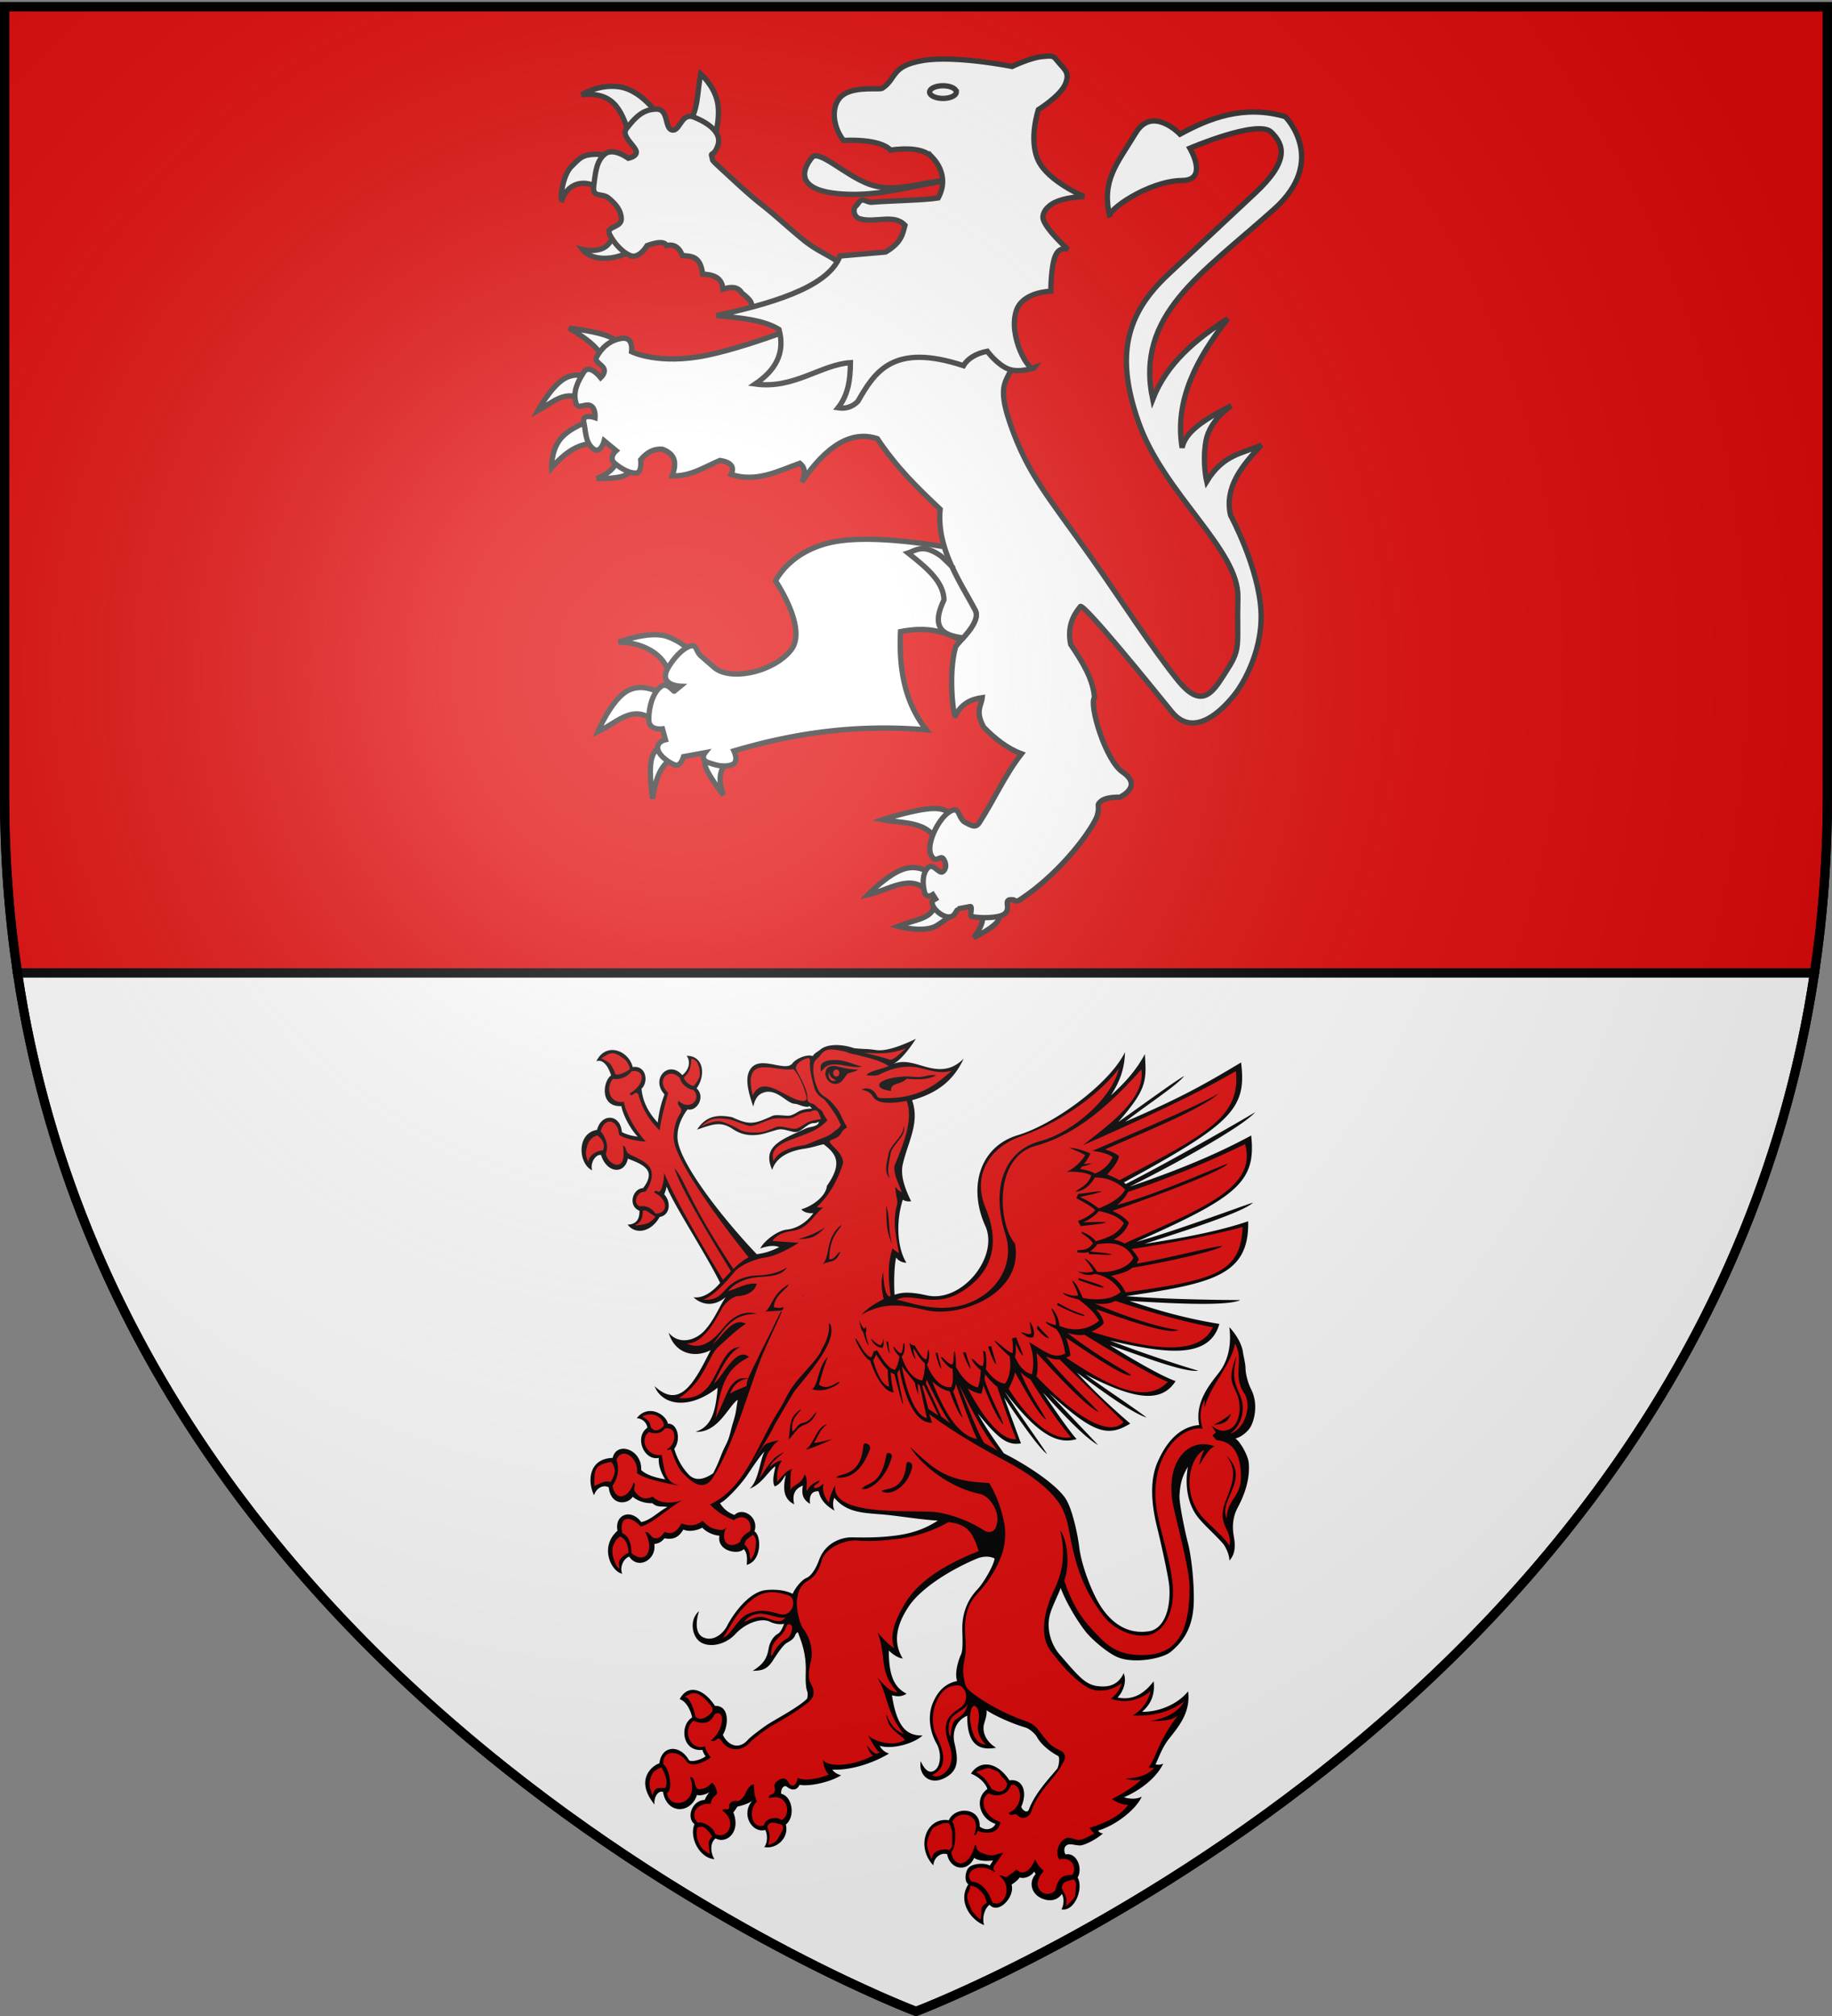
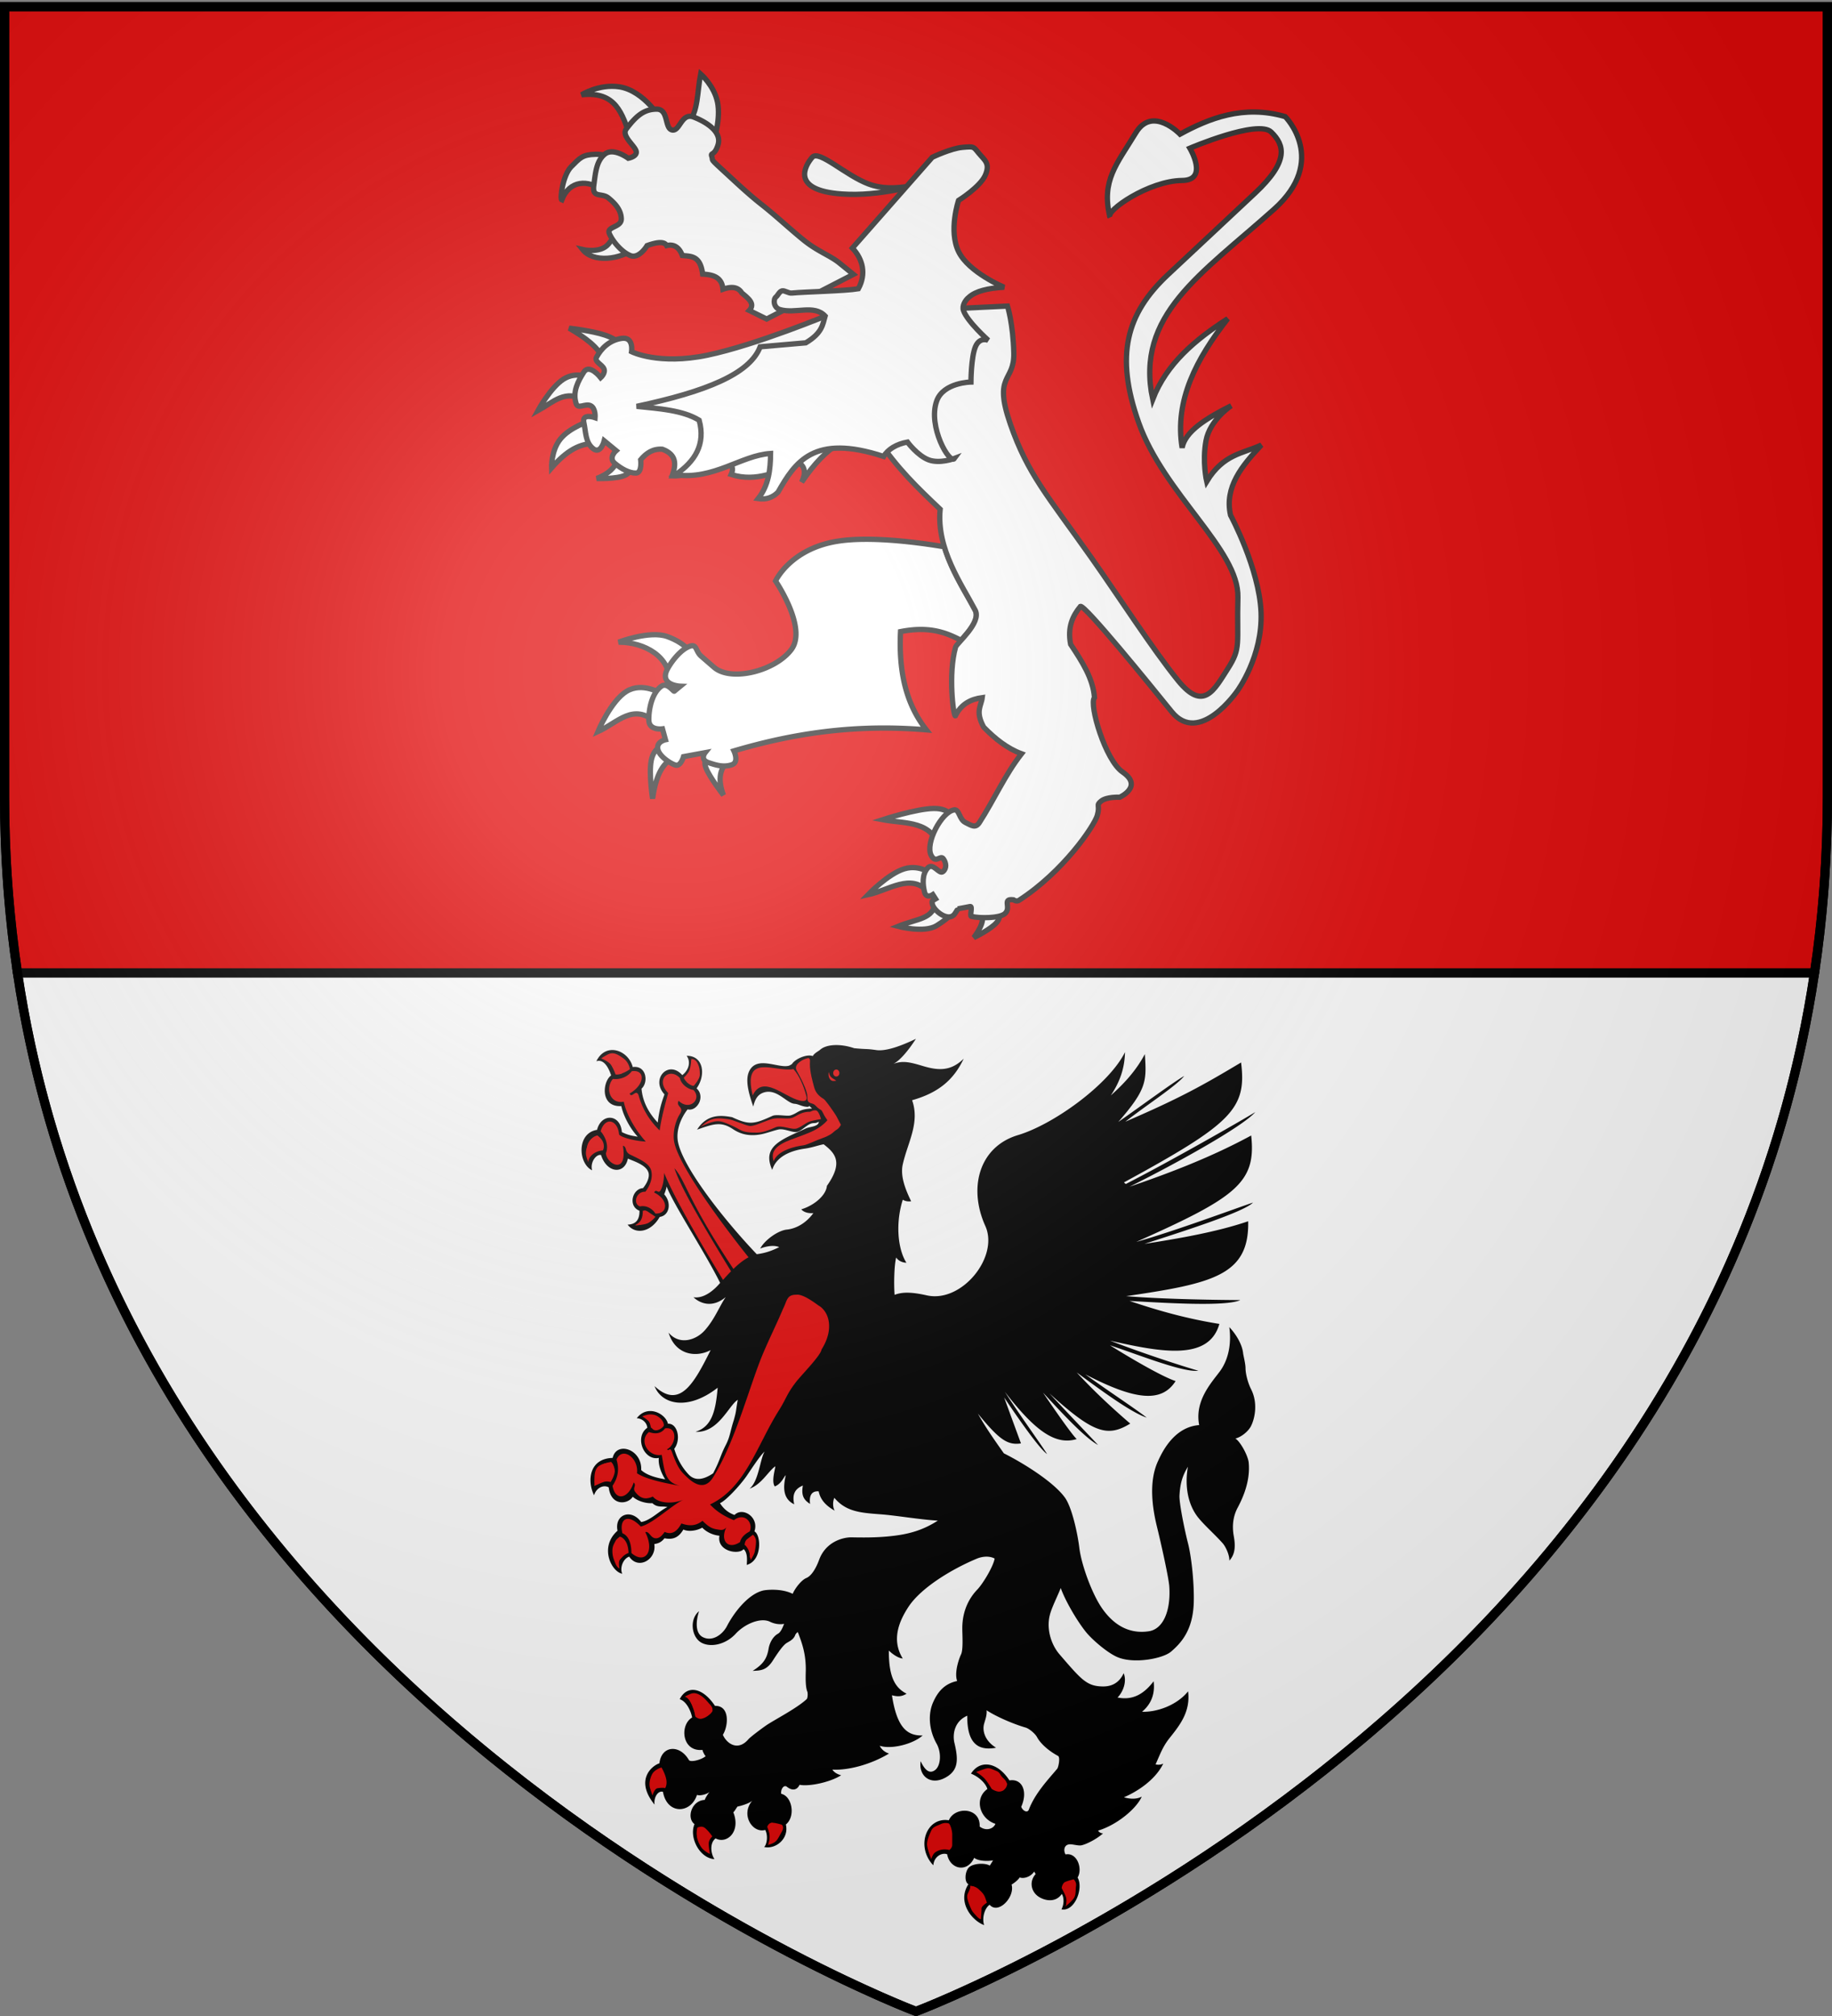
<svg xmlns="http://www.w3.org/2000/svg" xmlns:xlink="http://www.w3.org/1999/xlink" width="600" height="660" version="1.0">
  <rect width="100%" height="100%" fill="#808080" stroke="none" />
  <desc>Flag of Canton of Valais (Wallis)</desc>
  <defs>
    <radialGradient xlink:href="#b" id="c" cx="221.445" cy="226.331" r="300" fx="221.445" fy="226.331" gradientTransform="matrix(1.353 0 0 1.349 -77.63 -85.747)" gradientUnits="userSpaceOnUse" />
    <linearGradient id="b">
      <stop offset="0" style="stop-color:white;stop-opacity:.314" />
      <stop offset=".19" style="stop-color:white;stop-opacity:.251" />
      <stop offset=".6" style="stop-color:#6b6b6b;stop-opacity:.125" />
      <stop offset="1" style="stop-color:black;stop-opacity:.125" />
    </linearGradient>
  </defs>
  <g style="display:inline">
    <path d="M5.719 318.5C42.05 561.458 300 658.5 300 658.5s257.949-97.042 294.281-340z" style="fill:#fff;fill-opacity:1;fill-rule:evenodd;stroke:#000;stroke-width:3;stroke-linecap:butt;stroke-linejoin:miter;stroke-miterlimit:4;stroke-dasharray:none;stroke-opacity:1;display:inline" />
    <path d="M1.5 2.188v258.53c0 20.105 1.466 39.374 4.219 57.782H594.28c2.753-18.408 4.219-37.677 4.219-57.781V2.188z" style="fill:#e20909;fill-opacity:1;fill-rule:evenodd;stroke:#000;stroke-width:3;stroke-linecap:butt;stroke-linejoin:miter;stroke-miterlimit:4;stroke-dasharray:none;stroke-opacity:1" />
    <g style="fill:#fff">
      <g style="fill:#fff;display:inline">
        <g style="fill:#fff">
          <path d="M1046.802 609.608c-4.496 4.583-4.908 10.917-1.987 18.679 0 0-7.948-10.234-9.936-15.5s1.988-5.564 1.988-5.564zM1014.214 564.898c1.088-14.822-14.086-23.326-28.813-23.249 0 0 17.586-6.806 27.62-3.18s13.711 9.34 13.711 9.34zM1006.663 587.154c-13.07-11.426-21.685.105-32.986 5.166 0 0 7.352-17.437 16.294-22.852s19.474 1.193 19.474 1.193zM1016.598 607.223c-5.28 2.46-9.801 7.955-11.922 23.05 0 0-2.186-14.008-.795-21.46 1.39-7.452 6.358-8.346 6.358-8.346zM995.94 317.861c-10.009 7.545-24.988 8.848-30.913 1.405 0 0 10.063 2.356 14.613-3.091 6.176-7.392 6.4-10.884 7.307-9.274zM976.83 286.106c-8.764-6.845-19.332-6.062-23.605 5.058-1.132-.424.478-13.929 5.339-18.828 4.999-5.037 6.323-6.815 13.77-7.025 7.447-.211 16.861 4.215 16.861 4.215zM992.005 255.194c-4.596-12.573-7.769-25.738-27.54-23.605 0 0 9.868-6.229 21.358-4.497 14.197 2.14 24.639 19.382 23.886 19.672zM1024.603 247.607c5.989-5.72 5.35-18.068 7.307-27.821 0 0 7.658 6.674 9.554 16.018 1.897 9.344-1.967 21.357-1.967 21.357z" style="fill:#fff;fill-opacity:1;fill-rule:evenodd;stroke:#313131;stroke-width:3;stroke-linecap:butt;stroke-linejoin:miter;stroke-miterlimit:4;stroke-dasharray:none;stroke-opacity:1;display:inline" transform="matrix(.578 0 0 .578 -366.973 -102.834)" />
          <path d="m1069.285 358.609-9.836-4.848c3.567-3.799-.504-6.834-4.215-9.906-2.202-3.65-6.235-3.685-10.678-2.107-.64-6.972-5.698-8.264-11.522-8.571-1.298-10.634-6.61-10.024-11.522-10.539-1.98-5.43-5.563-6.455-8.852-5.62-1.083-1.963-4.042-2.519-11.1 0 0 0-4.497 7.728-9.555 5.62s-9.976-8.15-11.803-12.364c-1.826-4.216 6.885-3.373 6.745-8.43-.14-5.06-3.513-8.712-7.307-11.804-3.793-3.09-9.273.281-8.29-7.025.984-7.307 1.44-13.98 6.323-17.845s13.208 2.389 13.208 2.389 5.445-.984 4.444-4.18c-1.001-3.197-8.448-8.606-5.568-12.4 5.76-7.588 10.117-11.17 17.142-11.24s4.426 10.889 8.852 11.802 5.234-10.047 12.225-7.307 16.1 8.218 13.77 15.737c-1.981 6.389-4.326 4.17-3.556 6.448 1.076 3.183-1.918.37 9.457 10.835 4.833 4.446 11.5 10.77 19.128 16.76 7.629 5.988 16.383 14.194 23.916 20.225 7.532 6.03 14.686 8.482 19.676 12.516a3979 3979 0 0 1 8.096 6.562zM1125.643 483.36c-5.848 0-11.483.34-16.462 1.157-26.557 4.356-34.834 22.472-34.834 22.472s18.116 26.552 8.983 38.776-34.158 18.494-43.847 10.11l-7.292-6.323c-3.565-3.085-2.11-7.849-7.73-5.039s-10.815 10.725-11.956 13.614c-3.173 8.036 7.887 8.45 7.887 8.45l-3.38 2.786c-.32.719-3.883-5.117-7.292-2.785-5.416 3.703-7.308 13.205-7.167 19.247.14 6.042 7.73 4.914 7.73 4.914l1.69 6.165s-4.944.995-4.382 5.07 6.928 8.28 9.984 9.264 4.632-4.757 4.632-4.757l12.237-2.253s-3.103 3.916 1.815 5.602 8.746 2.688 13.207 1.283 1.284-7.887 1.284-7.887c32.505-9.58 67.578-15.401 109.038-11.924-12.449-15.81-15.61-34.98-14.616-55.646 16.252-3.175 25.67.47 34.27 4.945 4.147-4.592 10.694-11.947 8.043-17.025-5.134-9.839-13.336-22.11-17.495-35.96-10.884-1.823-28.432-4.26-44.347-4.257z" style="fill:#fff;fill-opacity:1;fill-rule:evenodd;stroke:#313131;stroke-width:3;stroke-linecap:butt;stroke-linejoin:miter;stroke-miterlimit:4;stroke-dasharray:none;stroke-opacity:1;display:inline" transform="matrix(.578 0 0 .578 -366.973 -102.834)" />
          <path d="M976.657 381.29c-2.452-6.44-9.971-12.1-19.274-17.486 0 0 12.866 1.39 20.467 3.974 7.6 2.583 9.935 6.359 9.935 6.359zM965.927 404.937c-10.233-7.085-17.934 1.024-26.23 5.564 0 0 7.164-13.166 14.516-17.836s14.893-.843 14.893-.843zM972.882 428.98c-7.213.07-14.891 1.815-25.435 13.91 0 0-.348-9.687 4.968-16.294s16.294-10.134 16.294-10.134zM984.405 438.543c-.563 3.908-4.917 7.956-11.387 10.389 0 0 11.488.422 16.158-1.869s3.577-5.961 3.577-5.961zM1188.68 693.463c3.507 2.249 5.01 5.9-1.986 15.5 0 0 9.836-4.67 13.115-8.744s0-7.55 0-7.55zM1164.836 688.297c-.443 10.31-10.166 9.82-21.064 14.307 0 0 14.804 3.974 21.859-.397 7.054-4.372 10.332-8.346 10.332-8.346zM1160.861 683.13c-9.747-10.988-22.513-.845-34.178 1.59 0 0 11.426-11.923 20.666-14.705s16.294 3.577 16.294 3.577zM1167.618 659.683c-3.936-17.375-19.707-15.023-32.589-17.487 0 0 19.076-6.26 29.012-6.359s10.73 5.962 10.73 5.962z" style="fill:#fff;fill-opacity:1;fill-rule:evenodd;stroke:#313131;stroke-width:3;stroke-linecap:butt;stroke-linejoin:miter;stroke-miterlimit:4;stroke-dasharray:none;stroke-opacity:1;display:inline" transform="matrix(.578 0 0 .578 -366.973 -102.834)" />
          <path d="M1104.825 356.054s-41.53 17.288-69.15 23.05-42.922-1.987-42.922-1.987 1.39-8.544-5.564-7.55c-6.955.993-11.724 5.762-14.307 10.73-1.292 2.484 3.08 3.974 4.198 6.433 1.117 2.459-1.814 5.092-1.814 5.092s-6.358-8.147-9.538-3.18c-3.179 4.968-6.557 11.128-4.371 17.884 1.093 3.378 5.166-.298 8.172 1.143 3.005 1.44 2.558 6.806 2.558 6.806s-7.55-2.683-6.359 2.782c1.193 5.464.795 11.127 5.167 14.704s6.359-4.371 6.359-4.371l6.756 5.563s-4.57 3.975-.795 7.154c3.775 3.18 8.147 5.564 11.922 5.564s2.782-7.551 2.782-7.551c3.185-3.832 7.024-6.354 12.32-5.961 8.312 3.097 7.727 8.862 5.564 15.102 10.604.277 18.371-5.12 27.025-8.744 6.534.994 8.3 3.776 6.359 7.949 14.48 4.624 26.479-1.924 38.947-6.359 2.669 2.174 3.608 5.386.993 10.73q21.46-31.793 42.922-24.64c11.376 16.94 22.633 27.68 35.569 39.941-2.213 22.61 12.234 42.596 19.87 57.228 3.687 7.064-10.485 18.623-11.127 20.865-4.346 15.183-1.202 39.302-.137 38.947 3.38-6.846 8.875-9.457 15.239-10.333-.603 4.913-4.065 7.682.795 16.692 6.496 6.677 13.47 12.16 21.46 15.102-9.36 11.923-15.49 26.009-23.845 38.947-2.187 3.386-4.372 1.788-7.948 0s-3.407-7.591-6.36-7.154c-7.154 1.06-16.592 18.996-13.038 25.764 2.629 5.004 5.195-.391 6.865 1.911s2.047 5.474-.185 7.298c-2.232 1.825-5.564-5.544-8.743-1.967s-2.72 9.396-1.726 13.464c.994 4.069 4.717 1.546 4.717 1.546l1.59 2.46c-1.48.948-2.44.532-1.819 3.033.941 3.796 9.179 10.211 12.608 5.45 1.321-1.833 1.726-2.895 1.779-2.886l6.956-1.331c1.629-.312-.343 5.312.72 5.582 4.767 1.213 15.957 1.06 18.935-1.501 4.073-3.505-1.88-8.664 4.874-7.905 0 0 1.75 1.254 3.141.353 25.23-16.329 42.657-42.13 44.4-48.091 1.772-6.057-.993-5.564 2.186-8.147 3.18-2.584 10.532-2.186 10.532-2.186s13.61-6.1 1.59-14.307c-9.7-6.624-19.112-38.198-15.897-42.127-.752-10.75-7.058-20.49-13.512-30.204-1.87-9.636 1.118-16.034 5.563-21.46 2.543-.916 39.19 44.17 51.665 59.613 15.866 19.64 37.357-11.923 37.357-11.923s14.308-19.474 13.314-44.312c-.993-24.84-17.288-55.043-17.288-55.043-3.557-15.93 6.473-27.976 17.487-39.742-10.513 4.912-21.463 5.016-30.999 20.666 0 0-2.583-11.128-.397-23.05s14.307-19.871 14.307-19.871c-14.233 7.121-26.182 14.624-27.82 23.845-4.43-26.86 8.162-50.476 25.833-73.125-18.401 11.853-34.634 25.44-42.524 45.703-10.064-47.994 27.461-70.726 68.753-107.7 30.991-27.751 6.359-52.46 6.359-52.46-23.677-6.906-43.305 1.05-59.613 9.935 0 0-15.62-16.293-25.037-.795-10.922 17.975-19.657 27.088-14.705 47.69-2.554-3.405 22.026-20.508 40.934-20.665 15.223-.126 4.372-18.281 4.372-18.281s38.55-16.493 46.1-9.141c7.552 7.352 10.239 16.447-9.14 34.575l-49.28 46.101c-23.767 22.234-30.136 45.862-16.692 83.856 14.325 40.48 56.905 72.086 56.235 98.957s1.95 28.513-5.762 40.537c-7.713 12.024-13.74 24.442-28.217 6.557s-33.652-47.705-49.082-69.548c-25.007-35.402-36.016-47.243-45.901-75.708-9.886-28.466 2.384-23.448 1.987-40.14-.398-16.691-3.577-26.627-3.577-26.627zM1172.7 279.924c-19.938 2.844-38.989 9.392-60.7 7.868-29.46-2.067-20.885-16.156-16.861-20.795 3.834-4.421 18.956 10.362 32.036 15.175 15.176 5.584 30.352-1.493 45.525-2.248z" style="fill:#fff;fill-opacity:1;fill-rule:evenodd;stroke:#313131;stroke-width:3;stroke-linecap:butt;stroke-linejoin:miter;stroke-miterlimit:4;stroke-dasharray:none;stroke-opacity:1;display:inline" transform="matrix(.578 0 0 .578 -366.973 -102.834)" />
-           <path d="M1163.145 266.997c-4.788-5.09-14.195-5.348-23.746-4.075-1.6-2.183-8.601-6.27-26.556-5.48-6.471-8.206-7.558-21.16.28-26.134 7.172-4.552 20.207-2.447 21.64-3.373 8.388-5.425 4.636-12.645 23.043-15.737 18.407-3.09 50.583 3.373 50.583 3.373s10.538-5.059 17.142-5.62c6.604-.563 6.042-.563 9.274 3.371s6.533 5.691 3.653 12.365-15.175 14.332-15.175 14.332-5.76 17.072 0 28.945 25.854 20.233 25.854 20.233c-9.091.48-16.102 2.147-19.953 5.62-2.154 1.687-4.017 4.935-3.09 7.588 2.188 6.27 14.05 16.861 14.05 16.861s-4.848-2.248-7.306 3.653c-2.46 5.902-2.53 19.953-2.53 19.953s-15.597.2-19.39 10.678c-5.252 14.509 7.454 36.403 10.117 32.599 0 0-8.29 3.161-14.613.843s-12.084-10.117-12.084-10.117c-6.07 1.101-11.148 4.064-13.489 8.15-39.76-13.063-50.151 3.241-59.857 20.233-3.013 3.05-6.728 4.349-11.24 3.653 6.01-7.607 6.936-16.485 7.025-25.573-16.705 1.055-32.193 15.16-53.955 12.084 11.265-7.596 17.183-17.332 13.489-30.912-9.257-5.678-22.54-6.526-35.409-7.868 39.441-8.394 64.138-18.398 69.974-33.723l25.853-2.248c9.312-5.572 9.568-10.322 10.96-15.175-6.32-6.702-16.72-1.117-25.572-3.653-3.732-1.07-3.984-5.9-2.211-7.222.886-.66 1.86-3.065 3.382-3.386 1.521-.32 3.589 1.442 5.535 1.248 7.253-.722 30.28-1.158 37.694-2.443 4.537-8.307 2.631-16.662-3.372-23.043z" style="fill:#fff;fill-opacity:1;fill-rule:evenodd;stroke:#313131;stroke-width:3;stroke-linecap:butt;stroke-linejoin:miter;stroke-miterlimit:4;stroke-dasharray:none;stroke-opacity:1;display:inline" transform="matrix(.578 0 0 .578 -366.973 -102.834)" />
-           <path d="M1176.758 230.072c.003 1.976-3.378 3.58-7.55 3.58-4.173 0-7.555-1.604-7.552-3.58-.003-1.976 3.379-3.58 7.551-3.58s7.554 1.604 7.551 3.58zM1157.91 488.711c-3.34-.059-5.744 1.499-8.513 2.41 10.127 8.032 20.215 16.072 20.374 26.634-7.916 16.534.196 20.044 10.892 21.47 4.077-4.599 9.223-11.05 6.822-15.65-3.692-7.074-8.952-15.422-13.176-24.692a104 104 0 0 0-6.259-6.04c-4.374-3.06-7.542-4.086-10.14-4.132z" style="fill:#fff;fill-opacity:1;fill-rule:evenodd;stroke:#313131;stroke-width:3;stroke-linecap:butt;stroke-linejoin:miter;stroke-miterlimit:4;stroke-dasharray:none;stroke-opacity:1;display:inline" transform="matrix(.578 0 0 .578 -366.973 -102.834)" />
+           <path d="M1163.145 266.997s10.538-5.059 17.142-5.62c6.604-.563 6.042-.563 9.274 3.371s6.533 5.691 3.653 12.365-15.175 14.332-15.175 14.332-5.76 17.072 0 28.945 25.854 20.233 25.854 20.233c-9.091.48-16.102 2.147-19.953 5.62-2.154 1.687-4.017 4.935-3.09 7.588 2.188 6.27 14.05 16.861 14.05 16.861s-4.848-2.248-7.306 3.653c-2.46 5.902-2.53 19.953-2.53 19.953s-15.597.2-19.39 10.678c-5.252 14.509 7.454 36.403 10.117 32.599 0 0-8.29 3.161-14.613.843s-12.084-10.117-12.084-10.117c-6.07 1.101-11.148 4.064-13.489 8.15-39.76-13.063-50.151 3.241-59.857 20.233-3.013 3.05-6.728 4.349-11.24 3.653 6.01-7.607 6.936-16.485 7.025-25.573-16.705 1.055-32.193 15.16-53.955 12.084 11.265-7.596 17.183-17.332 13.489-30.912-9.257-5.678-22.54-6.526-35.409-7.868 39.441-8.394 64.138-18.398 69.974-33.723l25.853-2.248c9.312-5.572 9.568-10.322 10.96-15.175-6.32-6.702-16.72-1.117-25.572-3.653-3.732-1.07-3.984-5.9-2.211-7.222.886-.66 1.86-3.065 3.382-3.386 1.521-.32 3.589 1.442 5.535 1.248 7.253-.722 30.28-1.158 37.694-2.443 4.537-8.307 2.631-16.662-3.372-23.043z" style="fill:#fff;fill-opacity:1;fill-rule:evenodd;stroke:#313131;stroke-width:3;stroke-linecap:butt;stroke-linejoin:miter;stroke-miterlimit:4;stroke-dasharray:none;stroke-opacity:1;display:inline" transform="matrix(.578 0 0 .578 -366.973 -102.834)" />
        </g>
      </g>
    </g>
    <path d="M244.165 414.379c-1.063 4.652-1.446 9.8 3.553 12.209-.895-3.988.15-6.476 3.656-7.898-.858 4.541.708 6.24 3.021 7.74-.447-3.396.597-5.528 3.619-5.292.82 4.028 3.692 6.398 6.751 8.135-.82-1.342-.895-3.751-.149-5.41 2.26 2.713 4.816 4.265 7.694 5.209 3.49 1.144 7.45 1.395 11.927 1.741 6.416.474 16.376 2.212 23.949 2.646-5.372 3.436-10.818 5.45-18.353 6.358-5.409.671-10.482.83-17.868.671-3.544-.079-10.93 1.738-13.765 9.478-1.119 3.08-3.021 6.634-5.334 7.621-2.238.909-4.962 4.62-5.782 6.674-4.812-2.409-11.191-1.658-12.31-1.422-6.49 1.462-12.534 9.517-15.369 15.006-1.902 3.633-6.23 6.714-10.258 4.581-2.873-1.54-3.022-6.042-1.492-10.86-4.178 3.436-3.134 10.86.895 13.19 3.917 2.212 10.333.908 14.585-3.751 3.768-4.068 10.445-6.95 14.437-4.976 1.417.71 3.655 1.303 5.893.869-.596 1.54-1.417 3.514-2.573 4.146-2.313 1.264-3.619 4.186-3.955 6.318-.708 4.147-2.238 6.516-6.714 9.32 3.395-.158 5.857-.158 8.58-4.462 2.014-3.12 4.103-6.16 5.558-7.148 1.007-.71 3.17-1.461 3.842-3.633.037-.079.597-.908 1.044-1.066 1.604 4.265 3.619 9.24 3.32 17.099-.037 1.856-.149 5.963.672 7.937.26.632.186 2.725-.261 3.16-4.178 3.87-13.056 8.41-16.824 10.898-2.2 1.501-6.864 5.016-7.684 5.963-4.589 5.371-9.326 1.62-10.78-1.856 2.35-3.712 3.02-12.36-3.32-12.162-5.335-8.056-11.9-8.728-14.847-2.804 2.797.869 4.663 4.778 5.222 7.7-5.297 3.08-4.402 14.532 4.402 13.624-.224.158 1.082 2.764 1.343 2.606-1.79 1.58-6.49 2.765-7.125 1.62-3.842-6.635-11.527-6.121-12.385 1.421-2.797.83-10.668 6.753-2.051 17.376-.41-3.397 1.678-6.003 3.543-5.371 1.716 9.675 11.75 9.28 14.325 1.264.895.513 3.991-.08 5.334-1.264-.597.632-1.977 2.804-2.052 3.396-5.52.197-7.833 7.582-4.327 10.188-2.387 5.608 2.164 14.375 8.393 14.73-1.529-2.251-2.126-6.753.485-8.727 4.589 2.527 10.744-2.685 7.46-10.978.598-.514 1.381-1.975 1.754-2.41 1.492-.315 4.812-1.223 6.23-2.487-5.073 5.923.149 13.86 5.446 12.32 1.305 2.45.671 6.161-.448 7.188 4.812 1.066 10.557-3.475 9.14-9.478 4.215-3.435 2.61-11.965-1.978-12.913-.26-1.895 1.12-4.028 2.462-2.922 2.5 1.975 4.44 1.066 5.26-.869 4.365.83 13.243-1.224 17.532-4.028-1.268-.276-2.947-1.105-3.693-2.369 6.827.395 16.376-2.251 23.837-6.753-1.865-.592-3.17-1.777-3.917-3.277 4.738 1.619 13.989-.632 18.092-4.344-6.789.237-10.892-3.673-12.944-16.902 1.455.356 3.693.948 6.155-.671-5.073-2.567-7.498-7.424-7.46-18.165.67.75 3.618 3.238 5.856 3.356-4.961-8.016-1.38-15.993 2.5-21.877 5.334-7.977 18.166-15.756 28.797-20.179 2.052-.83 4.999-1.264 7.386 0-.485 3.12-4.737 10.346-7.311 13.071-3.096 3.199-6.305 8.53-6.305 16.23 0 2.922.448 8.925-.522 11.018-1.044 2.172-2.872 7.858-1.641 11.215-5.484 1.145-8.244 4.739-10.072 8.846-2.238 4.896-1.902 11.61 1.418 17.533 2.051 3.593 1.865 9.122-.597 11.057-2.649 2.014-4.589-.474-6.118-3.673-1.007 6.437 4.663 10.82 11.49 6.24 4.29-2.922 4.401-7.03 2.723-13.98-.784-3.317-.224-9.003 5.408-11.412-.112 11.373 4.29 14.927 12.124 13.466-4.887-3.001-5.82-7.306-5.036-10.07.41-1.54 1.268-3.593 1.044-5.686 4.104 2.685 11.229 5.765 16.414 7.266 1.343.355 3.954 2.409 4.849 4.067 1.79 3.317 5.931 6.358 8.804 7.859 1.044.552.186 4.817-.336 5.41-3.805 4.54-9.289 10.267-11.937 17.178-.597 1.619-2.649.473-3.208-1.185 2.835-6.279.522-11.966-4.961-11.097-5.186-7.977-12.497-8.687-16.19-2.843 3.245 1.303 6.155 3.949 6.901 6.476-5.595 3.95-3.394 12.44 3.395 14.651-.858 2.132-3.917 3.199-6.64 1.145.373-8.214-10.482-8.53-12.982-2.646-9.437-1.5-14.063 11.057-6.528 18.955.262-3.593 3.47-5.489 5.82-4.66 1.156 6.319 8.43 7.977 11.377 1.501 1.53 1.264 5.185 1.58 7.945 1.066 0 .04-1.38 2.251-1.38 2.212-2.089-1.264-7.274-.948-8.915.908-1.567 1.777-1.828 6.042-.075 6.91-4.849 7.504 1.38 15.244 6.603 17.218-.933-2.962.112-6.95 2.313-8.57 3.655 4.266 10.78-3.277 9.25-8.49 1.045-.592 2.687-1.855 3.433-3 1.827.71 4.812-.396 6.08-2.488 0 .04.634 1.066.634 1.066-2.574 2.804-2.126 6.753.597 9.043 2.164 1.856 7.498 3.593 10.408-.671 1.044 1.698.932 4.54-.15 6.476 5.558 1.106 9.4-8.846 6.79-13.387 2.238-3.673-.187-10.662-5.074-9.715-.97-1.658-.671-4.264 1.977-4.264 1.12 0 3.246.592 4.402.474 1.79-.198 6.565-2.488 9.438-5.095-.896.119-1.903-.631-2.09-1.145 8.133-2.448 16.265-9.438 18.354-14.295-2.276 1.264-5.372.948-7.498.276 5.819-2.487 13.242-7.384 16.562-14.176a4.5 4.5 0 0 1-3.245.316c1.679-3.633 2.835-7.148 5.67-10.781 4.402-5.529 9.102-11.255 8.02-19.942-4.178 5.252-12.086 8.766-19.397 8.608 3.357-2.803 5.632-6.91 4.886-12.834-4.29 5.647-9.064 8.056-15.182 6.832 2.462-2.527 3.954-6.871 2.574-10.228-2.09 4.542-5.633 5.568-8.58 5.568-6.938 0-9.176-2.803-18.353-13.426-3.618-4.147-5.67-10.78-4.14-16.665.783-3.12 3.021-7.424 4.588-11.333 1.53 4.501 6.23 12.992 10.482 18.362 2.275 2.923 8.878 8.806 13.429 10.741 6.901 2.923 19.136.632 22.568-2.369 4.44-3.83 9.14-9.161 9.512-20.574.224-7.898-.895-18.876-2.387-24.839-1.418-5.489-3.842-17.217-3.618-20.416.26-4.028.858-7.582 3.543-11.926-1.343 7.543-.298 15.993 4.738 21.877 2.686 3.199 6.789 6.793 9.922 10.347 1.045 1.145 2.836 4.62 2.798 7.266 2.09-2.33 2.76-5.252 1.865-10.228-.858-4.66-.186-8.688 1.642-12.084 2.163-4.107 5.371-11.136 4.625-18.915-.261-2.844-3.432-8.767-5.595-10.15 2.126-.473 5.148-2.645 6.49-5.093 1.567-2.962 3.171-9.596.112-15.638-1.417-2.804-2.35-6.634-2.35-8.925 0-1.816-.97-5.607-1.007-6.2-.373-3.712-2.947-8.016-5.82-11.017 1.008 7.266-.484 14.019-4.102 18.797-3.507 4.699-10.557 12.281-8.58 22.43-10.855.79-15.854 11.965-17.309 15.124-4.14 8.886-2.238 20.298-.522 27.406 1.865 7.543 5.036 21.877 5.26 25.431.671 10.544-2.76 17.929-8.617 18.797-8.43 1.264-14.735-2.764-19.398-9.24-4.29-5.884-8.99-18.52-9.885-26.024-.709-5.844-3.059-16.783-6.006-20.93-4.7-6.554-17.308-14.452-25.739-18.678-3.842-5.45-7.61-10.74-10.93-16.704 8.953 10.9 12.423 13.387 18.13 12.518 0 .04-7.088-19.31-7.088-19.35 5.67 8.451 14.735 21.522 18.092 23.852-2.984-4.7-12.272-17.494-17.793-26.22 13.391 17.414 21.747 22.429 30.252 19.902-2.648-2.449-14.175-19.508-14.175-19.547 8.17 8.845 17.645 19.033 23.165 22.035-4.924-5.252-13.802-14.493-20.479-21.72 18.428 16.744 24.433 18.6 34.02 12.716-7.572-6.516-15.294-13.663-22.53-21.522 10.183 7.503 23.053 16.98 29.469 18.995-5.782-4.423-17.868-12.321-25.851-18.205 20.666 10.741 32.043 12.242 38.011 2.843-7.87-2.646-27.604-15.006-27.604-15.045 12.385 4.067 30.588 11.452 37.191 10.701-6.603-1.895-23.24-7.266-37.19-12.676 21.374 4.857 41.592 8.688 46.031-7.029-13.728-2.211-25.403-5.489-37.825-9.675 15.294.869 40.66 2.449 46.628-.355-7.386-.04-31.371-.277-48.046-1.659 36.483-5.33 51.889-8.806 51.366-31.512-13.28 4.54-29.282 7.266-43.644 9.516 16.786-5.449 41.593-13.308 45.696-17.375-6.379 2.093-32.901 12.005-49.165 16.546 42.115-18.757 50.583-24.957 48.382-44.78-16.414 8.924-33.983 15.677-51.217 21.56 19.099-9.477 47.524-25.194 52.933-31.394-6.454 3.95-36.147 20.89-54.5 30.25-.261-.198-.522-.435-.783-.672 45.323-24.681 51.776-30.92 49.314-50.468-15.555 9.28-25.142 14.77-48.717 24.918 8.132-6.437 21.785-15.282 24.769-19.231-4.477 2.527-18.689 13.031-27.754 19.35 11.975-13.703 11.975-17.178 11.191-28.551-3.693 6.95-8.766 12.439-14.324 17.375 3.73-5.568 5.82-11.294 5.968-18.205-6.677 13.506-29.991 30.407-45.061 34.91-16.115 4.817-21.114 21.876-13.728 38.264 5.82 12.953-9.885 32.421-24.582 29.183-5.82-1.303-10.035-1.619-13.616-.237-.336-4.107-.224-12.36.671-15.716.635 1.105 2.276 2.172 4.29 2.21-3.767-5.962-4.565-17.011-1.506-26.528.97.671 2.35.83 3.506.671-2.275-4.699-4.636-10.417-3.554-15.392 1.977-9.123 7.358-17.53 3.957-27.138 11.042-3.12 17.48-8.498 21.732-17.502-5.707 5.647-11.228 4.936-17.681 2.962-5.446-1.62-8.113-2.116-11.918-.773 2.425-1.185 5.857-4.916 9.475-10.524-6.23 3.001-12.59 5.3-16.62 4.747-4.587-.671-3.795-.243-9.38-.801-5.643-1.938-11.714-1.78-14.437.748-.41.395-2.425 1.373-2.984 2.58-2.279-.95-6.928.939-8.561 3.036-.037.355-1.268.947-1.53 1.026-4.145 1.091-12.167-3.628-15.878 1.012-2.815 3.52-1.482 9.318.925 16.182.71-3.21 1.981-5.286 4.72-6.027 5.342-1.447 9.363 4.587 12.584 4.827 1.753.118 2.988 1.131 5.25 1.286 1.81.124-.017-1.304 2.184.722-5.944.267-5.717 1.88-9.057 2.895-1.46.443-5.933-.568-7.623.199-7.663 3.479-9.67 3.956-16.974.546-4.795-.9-10.645-1.332-14.743 5.258 7.162-2.567 10.232-3.494 15.23-.138 3.323 2.196 7.087 2.981 11.837 2.06 2.342-.455 6.41-1.973 7.687-2.064 2.182-.157 4.48 1 6.57 1.141 1.927.13 3.91-2.18 5.841-3.203 1.98-1.049 2.235-.06 4.072-1.162 0 2.132-3.772 2.07-5.438 2.844-9.956 4.627-18.752 7.332-14.166 17.438 1.486-4.937 6.56-7.945 13.801-8.952 3.136-.436 5.407-1.372 7.848-1.815 4.798 3.712 8.423 7.524 1.366 17.494-.336 3.949-5.292 8.218-10.776 9.876 1.194 1.462 3.507 1.738 5.073 1.58-2.462 3.475-6.528 6.476-11.19 6.95-3.582.356-9.252 4.304-11.191 7.977 2.014-.79 5.558-1.698 8.02-.592-3.134 1.5-5.708 2.488-9.475 2.961-13.877-14.571-31.335-36.804-33.2-47.506-.82-4.817 1.418-10.03 4.104-13.426 4.028.987 7.61-5.45 3.767-8.846 3.954-5.41 3.059-13.781-4.178-13.703 1.604 2.172 1.306 5.648-1.828 8.135-5.856-6.594-13.466 1.698-7.497 8.096-1.12 3.12-2.127 5.963-2.835 11.846-2.835-3-6.305-7.779-6.827-14.255 2.984-2.607 2.126-9.912-3.693-9.083-1.865-7.187-11.377-10.583-15.331-2.448 2.536-.83 4.7 1.342 6.23 5.963-3.582 2.488-4.813 13.387 4.29 12.913.633 3.277 3.17 8.846 6.9 12.873-2.5-.394-4.252-.71-6.677-1.935-.56-7.7-8.654-8.055-10.445-.947-8.766 1.421-7.908 14.255-2.089 17.02-.895-3.436 1.753-6.871 3.768-6.437 2.424 7.74 9.96 8.332 11.303 1.5 1.977.988 7.982 2.607 8.728 6.16.373 1.699-.522 4.029-2.35 6.28-4.513.237-6.453 7.621-1.492 9.517.038 3.83-1.53 5.726-4.998 5.844 3.282 4.344 9.848 3.238 13.503-3.238 4.178-.592 5.073-6.042 1.903-9.517.41-1.027.783-1.974 1.007-3.317 2.574 7.108 16.339 28.038 22.53 40.595-2.648 3.16-6.863 6.674-11.227 6.042 2.536 2.409 7.759 4.818 13.578-.079-2.723 4.028-4.626 9.24-8.692 13.86-3.618 4.187-10.706 6.635-15.368 1.107 2.872 9.398 11.526 10.622 17.718 7.345-7.012 14.058-13.018 24.997-23.612 15.164 2.91 7.621 13.84 10.583 26.56.671-.859 10.504-2.724 16.428-9.326 18.56 9.624.513 14.025-11.175 17.793-13.466-.995 5.572-.466 4.217-1.68 8.582-1.535 4.657-1.488 6.773-3.364 10.423-2.448 4.76-2.202 5.928-5.326 11.915-3.954 2.686-7.647 3.397-10.37.435-1.94-2.093-4.365-5.292-6.006-10.741 3.059-3.989 1.306-10.86-2.649-10.544-.895-4.186-8.505-8.372-13.13-2.33 2.313.119 4.252 1.817 4.439 4.028-5.558 3.87-1.455 13.98 4.85 12.676-.337 3.317 1.305 6.832 2.685 9.004-3.32-.553-7.722-1.62-10.109-3.91.485-8.687-10.37-12.32-12.011-5.094-9.96.277-10.781 9.715-7.834 15.717 1.119-3.515 4.327-4.462 6.192-3.317.858 7.819 7.908 7.345 10.11 3.949 2.2 1.974 5.856 2.883 8.243 2.685 2.201 2.054 4.215 1.106 6.342 1.659-3.395 1.54-7.162 5.686-11.042 6.279-4.364-5.884-11.34-3.041-9.96 3.672-7.796 6.832-2.574 17.257 1.977 18.086-1.119-2.566.448-6.397 2.947-7.187 3.805 5.726 11.601 1.185 10.557-5.291 1.79-.277 3.021-.83 4.29-2.449 3.842.79 6.117-.553 7.945-3.672 2.201 1.066 5.745.474 7.946-.79 1.94 2.053 4.85 3.199 7.236 3.396-1.193 6.595 8.132 8.174 10.184 5.647 2.425 2.132.82 7.621 1.567 6.555 6.267-1.974 5.819-12.518 2.984-14.019 2.052-6.041-4.999-10.425-8.393-6.91-2.089-.79-4.215-2.014-6.118-4.976 2.267-.86 7.914-6.845 10.919-11.002 1.377-1.905 5.854-9.008 7.897-10.716-1.87 2.838-2.483 12.53-6.35 15.606 4.936-1.693 7.81-7.202 10.767-9.367.396.054-1.804 6.16-.152 8.446 2.942-1.169 3.877-4.276 4.626-4.702" style="fill:#000" transform="translate(67.387 160.594)scale(.778)" />
-     <path d="M294.75 234.733c-7.786 2.832-12.021 1.966-17.488 1.887 3.394.79 8.22 1.954 10.784 2.952 2.5-.632 3.273-1.905 6.705-4.839m-31.635.472c-1.76.075-3.24.726-4.47 2.542-.97 1.383-2.49 1.75-2.788 4.04-.374 2.882.3 5.985 1.045 8.078.634 1.816 1.143 3.645 3.568 5.146 2.536 1.58 3.514 2.957 5.187 5.044 1.596 1.99 1.978 4.01 3.834 6.97 1.035 2.153-.075.11-1.968 3.322-1.436 2.436-3.265 2.273-4.757 3.26-.858 1.577 5.52 4.449 5.536 9.411-3.055 9.734-7.752 15.509-11.072 18.392.97.394 1.934.424 2.83.266-3.917 2.567-6.04 8.614-12.569 9.76-3.394.553-6.298.99-9.021 4.346 3.73.277 7.46.522 11.154.759-3.768 2.33-9.18 5.443-14.291 6.233-6.006.948-11.192 4.104-12.61 5.802-3.842 4.66-8.958 10.352-13.286 11.892 6.155.356 7.31-2.254 10.519-5.413 2.91-2.843 7.402-4.578 11.953-4.736 4.513-.158 9.13-.957 12.712-3.445-2.126 3.83-8.25 3.787-12.466 4.142-6.118.553-10.433 3.474-12.261 5.844 4.029-1.027 7.65-3.59 12.015-3.076-.746 3.594-4.83 5.009-7.627 5.167-2.537.118-5.817 2.972-7.197 5.618-4.066 7.74-9.01 14.646-14.68 14.29 6.938 3.475 12.227-2.486 15.808-6.91 3.693-4.501 8.884-7.23 13.696-5.453-10.52-.237-13.706 6.91-18.555 12.794 4.178-3.396 8.486-11.713 14.044-8.673-3.544 2.093-9.855 8.16-11.646 9.74-4.14 3.711-5.823 14.696-16.566 21.527 7.013.75 11.307-2.61 13.88-7.073 3.73-6.437 6.2-14.687 12.056-14.332-4.663 1.422-8.746 10.236-11.133 15.172 3.245-2.092 9.292-15.81 14.7-11.071-7.497 4.225-11.52 7.78-13.982 25.67 3.506-7.148 4.988-11.967 6.704-13.901 2.382-2.71 3.719-2.99 6.95-2.789.547-1.412 1.325-2.607 2.133-4.634 2.139-4.043 1.82-3.975 6.438-12.917 1.107-2.144 2.135-4.53 5.085-10.395.687-1.365 19.927 1.938 21.057 5.639 1.222 4.003-1.427 9.114-3.998 13.122-3.485 5.429-11.007 14.16-11.441 14.864-.43.696-8.005 13.505-8.304 14.21-1.21 2.849-8.094 13.927-8.468 14.618 1.604-1.935 3.426-6.383 5.516-7.094 2.61-.908 3.255-1.1 4.88-1.148-2.365 1.418-2.973 3.155-4.122 4.49-1.238 1.437-1.904 5.5-4.121 11.482 1.656-2.37 4.787-7.646 7.258-9.33 2.038-1.388 2.398-1.379 3.055-1.968-.992 1.637-5.012 3.692-5.884 6.52 1.257-1.382 3.874-3.103 5.084-2.727-1.623 2.084-2.16 4.598-1.988 8.837 2.514-2.88 4.682-5.419 6.356-5.228-1.214 1.327-.532 5.581-.861 9.042.671-2.725 4.63-2.329 6.048-6.91 1.716 1.698.27 6.28 1.128 6.95.41-1.697 2.33-3.325 5.35-4.51-.596 1.738-2.416 1.556-2.603 3.096 1.94.632 3.284-1.228 4.142-1.702-.896 3.08.825 6.556 2.317 8.017 0-2.132 1.559-5.386 2.603-7.36-2.089 13.228 31.153 10.428 41.56 11.297 6.043.513 14.667 3.64 20.934 7.668 2.275 1.5 5.666 1.184 5.74-4.818.038-4.384-3.587-9.708-7.503-10.498-11.378-2.29-23.833-11.019-29.279-19.786 10.594 9.912 15.263 14.484 33.318 15.234 3.096 5.134 4.722 9.965 6.028 15.296 1.119 4.62.897 9.894-.595 14.475-1.94 5.844-5.932 11.898-9.513 15.808-3.656 4.028-4.945 6.188-5.803 11.44-.671 4.147.095 8.61.02 12.835-.074 5.016-1.698 6.675-.84 11.77.634 3.83.764 4.516 3.711 6.806 5.223 4.068 14.008 8.877 21.693 11.523 2.648.908 4.425 1.936 5.843 3.752 5.297 6.871 5.115 6.708 9.554 8.919 1.754.869 2.387 2.523 1.23 4.695-.97 1.817-2.582 4.384-3.813 5.885-3.656 4.462-7.907 9.135-9.698 14.782-.746 2.37-3.54 4.305-6.15 1.62-.747-.79-2.679 1.017-3.425-.8 7.087-3 5.25-13.187.923-11.686-1.157 4.146-6.158 5.32-9.33 3.465-4.028 2.132-2.56 9.648 4.901 12.097-.783 4.975-5.856 5.094-9.288 3.752-.671-.237-.461 2.093-1.804 1.62 3.805-8.886-6.673-11.022-9.247-5.454 1.716 1.5 1.91 10.496-.328 12.588.485 6.082 7.224 7.829 9.985-2.952.932.237.161 1.858 1.579 2.727 1.455.908 3.389 1.583 5.105 1.702 1.567.118 3.587-.869 5.228-1.066-1.119 1.619-2.625 3.63-3.67 5.248-1.455 2.251.614 2.041-.02 2.87-7.088-4.738-13.434.486-9.555 4.04 3.619.158 6.754 3.387 8.693 8.837 4.962 2.29 8.843-6.834 2.912-11.256.671-1.027 2.3 1.421 3.793 0 .933-.87 2.202-1.407 3.322-2.789 2.573 2.804 5.821.932 7.873-4.162 1.044 2.172 2.277 3.792 3.731 4.818-6.565 7.148.823 12.368 4.778 8.222 1.268-5.134 2.828-6.518 7.155-6.48 2.238-3.04-.451-8.097-5.413-6.478-2.163-3.278.153-8.214 3.137-9.083 1.754-.513 3.708 1.075 5.536.759 2.052-.356 4.13-1.737 6.069-2.645-.597-.514-1.487-1.393-2.01-2.42 7.2-2.172 12.973-5.134 16.219-9.636-2.313-.08-4.59-.9-6.828-2.44 5.708-2.922 9.63-5.612 12.24-8.14-2.573.395-4.695.08-6.56-.512 4.998-.198 9.315-1.252 12.076-4.49-.82-.04-1.595-.041-2.378-.041 3.506-4.74 3.794-10.752 12.486-22.164-2.649 2.646-8.132 2.422-11.974 2.501 6.938-.908 12.356-4.08 14.557-8.345-5.67 4.423-13.1 6.482-21.754 6.008 3.656-2.014 6.65-5.85 7.546-10.313-4.7 4.146-11.203 5.293-16.649 3.24 1.977-1.54 3.744-3.64 4.49-6.562-4.178 3.475-10.675 4.226-14.741 1.62-6.155-3.91-10.518-9.313-14.845-14.762-5.595-6.95-2.613-18.13 1.005-25.711 3.432-7.227 5.226-14.442 2.727-25.301 2.984 3.593 4.218 14.6 1.681 21.036 2.611 7.582 5.475 13.344 10.026 18.596 7.647 8.728 11.892 12.89 23.456 12.733 13.354-.198 19.293-8.813 19.293-28.479 0-7.03-4.184-22.425-6.684-33.482-4.364-19.31 6.496-30.177 17.202-25.834-3.059 1.146-5.434 6.88-6.479 7.71.41-2.054 1.112-4.28 2.194-6.254-6.118 2.725-10.443 18.72.226 29.422 3.282 3.317 9.028 8.343 10.333 10.949 1.343-7.108-5.682-8.5-1.579-18.925 2.612-6.752 5.417-12.792.082-19.15 10.818 9.912-3.327 18.553.329 26.49.223-8.332 6.305-8.714 6.007-18.35-.298-10.07-4.432-14.1-10.252-14.495-.596-.632-1.187-1.298-1.783-1.969.484-.434.995-.877 1.517-1.312a74 74 0 0 1-1.825-2.89c2.723 2.25 4.744 2.742 7.504 1.557 4.066-1.737 5.668-9.398 2.87-15.48-2.312-4.936-3.217-6.574.103-15.459-1.902 9.004-.962 10.987 1.538 16.792 2.611 6.082.217 13.153-4.408 16.075 6.23-1.659 9.545-11.802 6.15-16.936-5.259-8.016.15-13.712-3.915-21.057-1.903 9.596-9.722 16.434-12.856 26.86-.074-1.067.065-2.134.103-3.24-2.276 3.988-2.13 8.41-.862 12.24-8.691-1.658-23.456 11.654-19.129 35.348 1.641 8.885 5.451 19.768 6.459 29.996 1.193 12.005-3.917 20.94-11.154 21.651-6.603.632-14.182-3.083-18.248-8.611-7.46-10.07-11.146-18.645-14.168-35.389-1.417-7.937-3.54-12.35-10.292-18.432-5.372-4.778-11.755-8.573-18.022-11.85-10.482-5.53-21.075-11.894-30.55-18.884.298.908.853 2.9 1.19 3.65-5.559.197-10.68-6.482-13.738-22.554-.224.553-.732 1.372-.882 1.333-.149 1.382 2.599 12.796 2.338 13.388-.523-.276-2.415-8.483-3.609-12.63-.522-.118-1.09-.521-1.538-.758.038.948.488 5.939 1.272 8.426-4.514-.078-8.395-8.61-9.924-13.388-2.574-.987-6.345-8.495-6.233-9.206.97-.276 3.249 6.826 6.643 7.853.485-.514.9-1.656 1.087-2.604.485.118.943-.154 1.353-.43 2.2 3.356 4.585 7.848 7.607 8.283 1.007-1.383 1.604-3.471 1.866-5.762-1.12-.71-2.688-3.387-2.502-4.018 1.082.947 1.86 2.63 3.24 2.788.82-.75.663-3.656 1.148-4.367.298.513.793 3.945-.923 5.761 1.492 4.976 4.624 9.633 8.652 10.067.71-1.777 1.128-4.47 1.128-7.155-2.425-2.014-4.33-5.917-4.777-6.233-.261 1.698.82 3.598.82 4.387-.746-.197-2.203-4.118-2.501-6.725.671.593 1.332 1.084 2.153 1.005 1.23 2.172 3.298 5.764 4.715 5.843.672-.118.56-3.528 1.046-4.12.448.315.578 5.109-.615 6.294 1.828 4.896 5.758 10.145 10.272 9.513.858-2.053.703-5.1.553-7.627-1.454-.276-4.622-3.545-4.92-5.085 1.156.198 2.796 2.982 4.736 3.22.932-.988.38-4.453.902-5.598.448.237.785 4.386.636 6.479 2.462 4.541 5.33 7.73 9.247 8.796.82-2.054 1.118-4.772 1.23-7.3-1.828-1.46-3.875-4.067-3.875-4.818 1.455.316 2.949 3.234 4.777 3.076.522-1.896.472-4.105.061-6.356.299 0 .67.328 1.005.328.373 2.488.558 4.814.185 7.381 2.275 3.08 4.588 5.516 8.057 6.069 2.09-2.804 2.586-7.217 1.99-11.482-2.24-1.856-6.004-5.615-6.377-6.602 1.044.237 5.187 4.538 7.463 5.249.522-1.698.108-4.535-.041-6.233.447-.237 1.196-.195 1.681-.472.895 2.725 2.816 6.762 2.891 7.71-1.045-.435-2.262-3.362-3.158-4.942.224 1.975.144 3.936-.266 5.516 1.604 3.435 3.578 6.45 7.197 7.278.67-3.633.974-7.904-1.19-13.511 8.282 5.015 10.27 6.913 15.193 4.859-.634-3.988-1.922-8.537-3.936-10.354-.41-.395-3.99-1.89-4.327-3.076 1.38.395 2.847 1.237 4.265 1.395.261-3.001-1.306-4.826-1.866-7.156 1.716 1.382 3.163 4.7 3.424 7.504 5.596 2.409 11.725 1.894 16.649-2.173-2.686-4.62-5.337-6.247-8.283-8.734-.672-.553-5.459-1.056-6.951-2.912 1.194.04 3.114 1.461 6.397 1.066-.336-2.211-1.694-4.22-2.44-6.274 1.492.553 3.293 4.613 4.45 7.258 5.483 1.106 12.014.916 15.93-2.48-2.051-4.147-6.532-6.917-10.784-7.628-2.798.869-4.672.435-7.32-1.066 2.276.474 4.547.711 6.561 0-.634-1.737-2.46-3.835-3.69-5.454 2.312 1.146 3.584 3.092 5.412 5.66 5.782.631 13.287-1.66 15.152-5.885-3.283-6.2-9.025-6.766-15.254-5.7-.71 1.224-1.99 2.303-3.035 3.014 2.686.276 7.768.734 9.186 1.169-1.231.513-6.336-.08-9.432-.041-.15-.356-.236-.508-.348-.902-1.455.434-3.215.397-4.819.082.075-.277.151-.546.226-.862 3.32-.118 4.597-.401 6.5-2.85-1.343-2.092-3.058-3.08-4.737-4.264a4.6 4.6 0 0 1-.04-.718c2.088.948 4.246 1.948 5.925 4.08 4.812-1.46 8.995-2.609 11.83-7.545-2.164-3.04-6.863-4.456-10.518-5.167-1.79 2.212-4.282 3.708-6.52 4.696 3.133.079 7.686-.372 9.513.102-1.716.632-7.06 1.084-10.64 1.558-.337-.75-.81-1.424-1.108-2.214 2.537-.869 5.393-2.457 7.258-4.51-2.387-2.212-5.174-3.465-7.935-5.044.15-.553.528-1.192.677-1.784 3.357-.277 7.57-1.224 9.882-1.066-1.977.947-6.156 1.588-9.103 2.378 2.872 1.145 5.544 2.921 7.894 4.777 3.88-1.5 9.438-4.342 11.154-7.976-3.73-3.475-8.132-5.18-12.794-4.982-1.716 3.08-4.692 5.728-8.16 5.926 2.35-1.935 5.486-2.843 6.642-6.91-3.282-1.54-6.823-1.516-10.292-1.476 3.096-1.382 5.963-4.089 7.791-6.971-2.089-1.382-4.483-2.07-6.684-3.137 2.984.197 6.039 1.154 8.837 2.378-.597 1.62-1.774 3.325-2.707 4.47.933-.04 2.348-.245 3.28-.205-1.305.474-2.654 1.07-3.997 1.189-.299.355-.624.832-.923 1.148 2.126.277 4.277.66 6.254 1.845 3.208-1.145 6.045-3.67 7.463-6.868-2.09-1.659-5.41-2.21-8.468-2.645 17.607-7.66 43.822-18.684 53.185-24.173-7.46 6.713-32.079 16.587-47.895 23.537 1.977.632 4.263 1.508 5.905 2.85-.784 3.16-3.026 5.4-5.003 7.73 1.828.671 3.434 1.47 5.187 2.378 36.221-19.27 51.108-26.498 48.982-45.927-14.324 8.451-34.985 18.274-64.38 31.227 11.154-8.846 26.449-19.582 24.584-31.903-12.982 14.61-27.238 27.45-44.472 32.149-18.054 4.936-15.635 33.407-8.734 41.067 3.917 21.048-22.934 31.388-37.295 28.11-10.035-2.25-17.645-3.623-27.27 1.866 2.537-2.843 6.01-4.863 9.33-6.561-.784-3.554-1.379-7.57-.185-11.44-.037 3.672.746 11.197 3.096 10.21-.858-6.595-1.51-13.577.84-20.093a8.5 8.5 0 0 0 2.686 1.968c-1.305-6.634-2.75-13.451-.922-19.888.671-2.488-.524-3.715-.636-8.099.709 1.185 1.642 1.846 2.686 2.4-1.119-3.634-4.142-8.521-2.727-11.913 3.805-9.119 7.635-19.1 4.798-26.531-3.581.671-11.888 2.048-14.127-1.743-1.081-1.895-2.712-2.577-4.838-2.932 1.678-1.145 4.727-.785 6.294 2.255.41.75.463 1.232 2.85 1.272 15.667.276 22.602-6.175 28.868-11.585-4.7 1.382-7.96.198-13.183-1.066-5.857-1.382-11.635-.197-17.305 2.686-1.641.79-3.66.39-5.413.39.71-1.856 6.871-2.714 9.37-3.978-5.014-3.013-10.438-3.721-14.065-4.839-.932.04-3.572-.933-4.244-1.21-2.346-.465-4.37-.956-6.13-.881M228.362 373.56q-.021.05-.041.103c.167-.025.34-.063.512-.082-.17-.013-.311-.011-.471-.02m-.041.103c-3.798.568-6.117 2.58-7.689 6.438 1.584-1.208 5.102-2.414 7.012-3.301.114-1.297.348-2.262.677-3.137m36.229-134.009c.636-.015 1.425.013 2.46.123 3.581.559 6.252 1.917 9.227 2.584-2.5.62-5.047-.02-9.001-.698-6.49-.782-6.606 1.544-8.284 2.871-.273-2.694-.089-3.356 1.518-4.121 1.429-.681 2.172-.714 4.08-.759m.246 2.44c4.054.963 5.145 1.252 9.882 1.64-1.268.711-3.081 1.14-4.346 1.538-1.234 1.175-2.045 3.201-3.465 3.957-2.514 1.339-5.529-.322-6.049-3.588.193-2.75 1.068-3.429 3.978-3.547m119.595.984c-2.425 4.028-17.194 20.099-41.478 28.787-13.168 4.699-20.326 16.395-14.619 30.098 7.87 18.876-.965 29.888-10.887 35.614-11.452 6.674-20.757-.598-26.613 3.035 3.245-.04 14.925 5.534 27.31 2.296 13.727-3.594 22.828-16.344 18.576-29.77-6.49-20.456-.034-35.498 14.7-39.408 13.653-3.593 30.549-18.45 33.01-30.652m-78.67 2.891a9 9 0 0 1 .84 0c.327.014.648.043.984.103-3.917 1.935-7.8 1.83-12.425 1.435-2.984 2.843-6.996 1.572-6.623 5.126-7.833-.79-6.95-5.358 5.844-6.07 1.753-.078 4.08.266 5.946.226 1.656-.03 3.471-.716 5.433-.82m-12.036 21.364c1.865 3.87-4.911 7.978-5.434 11.77-.447 3.356-1.779 7.174-.287 10.333-2.648-2.646-1.126-7.06-.492-10.457.71-3.87 6.884-7.618 6.213-11.646m143.83 7.69c-15.556 7.58-31.931 14.27-49.352 20.154-.485 1.619-2.761 4.013-4.552 5.474 17.496-4.778 42.376-16.025 46.666-17.407-2.76 3.356-31.264 13.984-48.572 19.867 2.872 1.343 5.488 2.988 6.868 4.962-.97 3.08-3.426 5.458-6.335 7.156 1.53.237 3.238.79 4.47 1.62 33.61-15.086 55.88-23.662 50.806-41.827m-151.109 25.751c1.828 5.489.6 9.486 2.502 16.238-2.873-6.436-2.166-10.473-2.502-16.238m-18.883 8.263c.26 1.224-5.027 4.067-5.064 14.413 2.424.514 3.61-3.328 4.654-2.972-2.127 5.054-4.656 3.312-7.566 5.207 3.581-3.12.888-10.883 7.976-16.648m168.946.86c-15.07 4.029-31.006 6.84-46.748 9.289 1.157 1.303 2.404 2.789 3.076 4.408-.336.553-.645 1.11-.943 1.702 11.974-1.856 32.558-7.381 36.065-7.381-1.977 1.974-24.648 6.952-37.89 9.123-1.79 1.66-5.159 2.595-9 3.425 2.648 1.342 4.794 4.067 6.212 6.95 36.63-5.134 48.519-7.77 49.228-27.515m-175.692.083c-4.103 4.304-5.748 4.807-11.604 5.044 4.103-1.027 8.06-2.675 11.604-5.044m106.76 21.446c6.379 1.935 9.959 3.03 10.518 3.978-.97.118-4.443-.911-10.784-3.28a5 5 0 0 0 .266-.698m-122.199 2.604c.15 1.461-5.893 4.186-6.192 9.596 6.417 1.816 11.562-5.332 12.569-4.819-5.073 7.7-12.087 6.073-16.116 6.705 3.134-2.804 2.913-7.336 9.74-11.482m137.535 6.95c-2.089 1.067-3.969 1.544-8.631 1.149 19.136 8.135 31.34 10.697 35.183 11.092-3.022 1.974-17.864-2.694-34.65-8.775 1.566 1.737 2.791 3.632 3.24 5.843-.822 1.461-3.51 2.88-5.188 3.67 24.844 7.78 45.593 10.395 51.114-1.886-9.475-1.698-24.804-5.682-41.068-11.092m-24.214.82c7.498 4.424 10.854 4.543 11.338 5.373-1.081.434-5.487-1.349-11.604-4.43.112-.315.192-.626.266-.942m-83.591 7.238c.597 1.58 1.382 3.118 2.091 3.67.299-.158.556-.445.78-.84.186.987.134 1.896-.165 2.686.299 1.856.831 3.63 1.354 5.249-.746-.75-1.487-2.566-2.42-5.844-.82-.513-1.23-2.867-1.64-4.92m71.843.697c1.38 1.975 2.276 4.82 1.456 6.48-2.35.79-3.591-1.016-5.27-1.846 1.343-.355 2.681 1.023 4.285.43.336-1.184-.508-3.405-.471-5.064m3.362 1.62c2.052 2.804 4.576 4.543 4.614 5.372-1.269-.158-2.989-1.692-5.003-4.1.15-.435.277-.877.39-1.272m12.487 3.199c16.04 12.005 24.733 15.918 26.859 17.735-1.94.987-12.977-5.915-27.413-15.788.896 2.804 1.78 6.124 1.743 7.546-.448.316-1.258.505-1.743.86 16.525 11.018 33.336 20.376 42.81 10.109-5.147-1.777-18.596-9.676-35.121-19.786-1.492.356-4.487-.005-7.135-.676m-77.358 2.296c0 1.54-.004 2.848-.452 3.875-2.089.08-4.116-1.662-4.9-3.834 1.492 1.264 2.991 2.727 3.998 2.727.82-.592 1.092-1.82 1.354-2.768m1.066 1.107c.26.08.538.166.8.205.148 1.62.631 4.131.594 4.921-.56-.987-1.021-2.796-1.394-5.126m44.184 2.05c.932 3.87 2.117 6.716 1.968 7.546-.82-.672-1.971-3.31-3.24-7.258.448-.119.862-.208 1.272-.287m-10.723 2.604c.82 3.318 2.125 6.005 2.05 6.992-.783-.79-1.971-3.435-3.24-6.91.41-.039.817-.082 1.19-.082m-11.851.205c.522 3.2 1.554 5.48 1.517 6.664-.634-.395-1.37-2.593-2.378-6.582.298-.039.6-.082.861-.082m41.703.041c.373 3.83.677 7.375-.143 9.862 16.972 17.652 30.695 25.554 36.7 19.314-8.99-8.924-17.91-17.523-26.9-26.408-1.529.119-3.394-.167-5.782-1.312 10.52 12.558 19.963 20.534 22.164 23.456-4.663-2.212-14.885-12.63-26.039-24.912m-67.557.657a12.2 12.2 0 0 1-1.272 2.419c1.716 6.24 4.247 10.895 6.746 11.092-.336-2.172-.628-4.701-.554-6.991-1.492-1.422-2.906-3.282-4.92-6.52m-20.34 1.045c-1.707 4.403-1.775 4.78-3.752 11.625 3.955 3.08 8.026-1.791 8.735-.922-1.679 1.856-6.912 4.41-11.687 2.87 2.723-1.46 2.509-9.632 6.704-13.573m31.165 3.978c2.611 14.256 6.92 21.161 10.539 21.754-1.045-4.542-2.048-9.319-3.055-13.86-.299-.198-.583-.153-.882-.39.187 1.343.244 3.127.43 4.47-.708-1.738-1.18-2.616-1.516-5.065a1056 1056 0 0 1-5.516-6.91m49.946 2.42c4.028 10.069 9.699 17.327 10.743 20.051-2.835-1.935-7.685-10.314-13.019-19.95-.82 3.08-1.798 5.15-2.768 6.849 8.207 12.992 18.54 22.177 26.224 20.4-5.11-6.041-11.158-14.757-16.977-24.234-.97-.593-2.375-1.34-4.203-3.117m-14.967.942c-.038.632-.11 1.581-.185 2.174 2.723 8.45 7.534 16.375 7.832 18.863-2.052-2.054-5.262-8.445-8.283-16.382-.224 1.066-.55 2.676-.923 3.506-1.977-.198-4.004-1.17-5.72-2.276 6.863 12.992 14.527 22.076 20.421 21.405-2.089-5.291-4.999-13.201-8.058-22.205-1.193-.632-3.518-3.268-5.084-5.085m-24.543 2.215-.328 1.62 6.48 13.962 3.813 2.768c-2.574-3.357-6.197-10.492-9.965-18.35m2.358.86c4.812 12.045 10.619 22.711 18.863 24.133-1.343-2.567-5.284-12.764-8.94-23.19-.149 1.028-.497 2.446-1.168 3.117 1.38 3.633 2.72 7.622 4.1 11.216-1.753-1.699-3.467-5.689-5.556-11.257-2.126-.197-4.688-1.807-7.299-4.018m11.338 1.457c3.88 9.911 7.713 19.713 10.436 24.255 1.903 1.066 3.798 2.175 5.7 3.28-6.826-8.49-11.25-18.097-16.136-27.535m-15.562.123 2.584 9.944 4.162 2.685-6.007-12.588zM250.526 386.6c-.112 1.303-4.446 3.225-3.588 9.267 1.566-.394 1.828-3.073 4.551-3.547 3.096-.552 4.553-4.017 5.598-4.53-.933 2.606-2.724 4.605-5.372 5.474-2.649.868-4.189 4.034-6.315 6.048.932-6.95.239-9.395 5.126-12.712m181.063 1.886c-1.194 3.712-3.963 4.535-7.32 4.614 2.649-1.185 5.082-2.679 7.32-4.614m-170.033 4.388c-3.245 2.606-3.758 5.087-5.474 7.812.448.355 7.125-1.437 7.648-1.476-2.537 1.224-9.248 4.09-11.113 4.367 3.991-3.239 4.314-9.36 8.94-10.703m16.116 8.099c.993-.085 2.435 1.11 1.948 2.44-3.171 8.41-7.813 12.623-14.23 11.912 1.231-2.014 10.376 0 11.42-13.348.047-.666.41-.966.862-1.004m9.8 4.018c.746.023 1.592.752 1.313 1.764-2.835 10.109-9.995 14.216-12.569 13.347 1.567-2.804 8.054-.825 10.293-14.29.098-.593.516-.834.963-.82m8.222 3.773c.057-.006.125-.005.185 0 .796.062 1.753 1.042 1.496 2.153-2.2 9.477-10.19 12.278-12.876 10.067 1.38-1.303 9.371.396 10.416-11.174.061-.687.378-1.003.78-1.046m16.977 25.321c-7.834 4.384-15.492 6.448-22.84 7.238-5.335.553-9.818.986-15.563.513-4.812-.395-13.309 2.759-14.987 8.406-.747 2.527-1.968 6.19-5.475 8.283-3.432 2.054-4.456 4.402-4.941 8.509-.41 3.356 1.17 9.936 2.624 11.871 3.171 4.226 4.365 9.636 3.096 14.414-.708 2.606-1.126 6.33-.082 8.304 1.269 2.408 2.7 5.36-.881 8.283-6.678 5.37-14.04 8.931-16.874 10.867-2.462 1.658-6.533 4.745-7.69 6.048-3.506 3.87-8.944 3.868-11.89-.595-1.866-2.803-2.094.939-4.594-.246 5.857-4.423 6.188-13.656 1.6-11.01-1.716 3.83-4.85 4.384-8.878 2.686-4.924 3.989-1.408 12.78 4.859 10.805.224 1.461 1.573 3.802 2.542 4.552-1.79 1.5-8.143 4.935-10.456 1.579-2.984-4.423-10.064-4.983-9.616 1.414 2.798 1.817 4.016 11.421 1.517 11.974.933 7.74 14.154 4.73 9.678-6.643 2.61-.276 1.457 5.225 3.957 5.146 2.238-.079 3.876-1.148 5.33-2.767 1.194.947 1.889 2.675 2.112 4.018.262 1.5-2.492 1.702-2.604 4.9-6.304-.513-8.986 4.858-5.33 8.017 1.865-.987 6.928 2.304 7.114 4.634 5.297 2.764 9.624-5.22 3.096-9.8.82-1.817 2.945 1.104 2.87-2.174-.037-1.461 2.319-2.22 3.363-1.825.783.316 2.686-1.653 3.096-2.522 1.231-2.645 2.538-4.937 4.142-4.305-.523.553.187 5.647 1.045 6.95-4.215 4.383-1.604 12.097 3.096 9.965-.074-2.014 4.403-4.284 7.238-2.112 3.432-1.54 3.141-7.806-.738-9.267-1.306-.514-2.989-.354-4.593.04-.112-2.566 3.46-.402 2.379-5.023-.41-1.777 4.228-5.007 5.72-1.927.82 1.698 2.981 3.32 4.1-1.538 3.544 1.58 9.873-.054 13.082-1.476-1.344-.987-2.237-3.659-2.46-6.028 3.145 3.644 14.617 1.833 21.281-2.091-.83.22-2.074-1.752-2.809-4.121 3.544 4.343 4.137 3.683 5.331 2.973-1.492-1.067-3.471-4.703-4.777-7.033 3.73 3.001 11.227 4.507 15.48 1.743-2.052-2.488-7.605-4.66-7.791-10.703 1.53 3.83 3.358 6.663 7.237 8.242-7.721-10.07-6.26-15.591-11.071-23.845 2.424 2.883 5.558 6.43 8.467 6.233-8.094-8.885-4.336-14.06-8.365-25.157 1.679 1.974 4.629 5.26 7.053 6.643-2.089-4.976-.186-11.027 4.552-18.924 5.446-9.044 16.225-16.113 30.96-21.918-2.388-7.227-4.133-11.252-12.712-12.2m-74.406 29.484c-4.507.044-7.917 2.291-11.892 6.5-4.439 4.699-6.825 10.55-8.652 12.486 3.059-.119 5.859-7.867 10.559-9.842 4.439-1.856 7.5-1.578 13.245.041 5.558 1.58 7.76-6.47 3.731-7.852-2.657-.914-4.942-1.353-6.991-1.333m-4.818 9.062c-2.382.015-4.752.864-6.766 3.322 1.007.118 4.996-3.002 9.062-1.62 4.663 1.58 6.276 2.245 8.365-.164-2.275.592-5.224-.7-8.283-1.292-.783-.148-1.585-.25-2.378-.246m12.035 4.388c-.448.011-.89.314-1.128 1.025-1.753 5.292-6.417 4.778-6.417 12.281 1.119-.276 1.018-2.795 5.085-6.192 1.529-1.263 3.162-.95 3.834-5.412.14-.938-.627-1.72-1.374-1.702m70.961 25.752c-.683-.007-1.552.134-2.706.43-5.82 1.5-10.064 12.959-6.11 20.975 3.917 7.898 4.106 13.498-1.825 16.341 1.977 2.29 11.293-2.06 7.115-12.999-3.88-10.11 1.004-12.754 4.92-15.439 2.276-1.54 2.848-5.364 1.58-7.299-.847-1.276-1.47-1.994-2.974-2.01m4.244 7.852c-1.119 2.33-3.403 2.678-6.089 5.126s-1.935 8.133-1.19 8.489c.374-1.146.415-5.671 2.318-7.054 2.984-2.092 4.215-3.006 4.961-6.56m2.748.8c-.37.047-.74.362-1.005.984-.82 1.935-.824 4.45-.45 6.582 1.118 5.884 2.89 8.418 6.396 8.734-1.492-1.5-3.928-4.62-3.219-8.53.373-2.21.57-4.277-.102-6.212-.35-1.012-1.005-1.635-1.62-1.558" style="fill:#e20909;fill-opacity:1" transform="translate(67.387 160.594)scale(.778)" />
    <path d="M265.433 243.625c.709 0 1.306.672 1.306 1.5 0 .83-.597 1.462-1.306 1.462s-1.305-.632-1.305-1.461.596-1.5 1.305-1.5m-2.869 2.101c.597 1.5 1.61 1.66 2.879 2.608-.895.158-1.842.334-2.551-.495-.709-.83-.893-2.19-.595-3.177zM160.58 279.687c-.672-4.186.56-7.03 4.327-8.214 1.119.948 1.604 2.014 1.716 3.317-2.686-.04-4.589 2.212-6.043 4.897m3.133 137.977c0-6.16 2.462-8.925 7.274-8.451.746.829.97 1.974.671 3.751-3.767-.908-5.893 1.659-7.945 4.7m8.482 31.555c-1.045-2.764-.908-6.094 2.039-8.859 1.119.356 2.535 1.787 2.647 3.209-2.164 1.145-3.53 3.36-4.686 5.65m30.537 58.718c2.648.513 5.483 2.29 6.192 7.937-.671.671-2.2.355-2.835 0-.597-3.672-1.828-6.16-3.357-7.937m-15.63 37.791c-.261-3.04.037-6.081 4.215-8.095.373.434.597.948.672 1.5-2.127.08-3.544 3.278-4.887 6.595m20.48 22.825c-.97-2.014-1.195-3.988-.598-5.963 1.045-.237 2.052.198 2.947 1.303-1.268.474-1.902 2.37-2.35 4.66m96.65 1.975c.336-4.7 1.12-9.438 8.58-8.807.262.593.262 1.027.15 1.422-3.656-.987-6.678 2.211-8.73 7.385m18.205 26.34c-1.455-2.686-1.828-5.727.186-9.518.634.04 1.12.316 1.604.83-1.417 2.645-1.753 5.567-1.79 8.687M167.438 238.574c2.692-.387 6.122 1.18 7.865 6.57-.533.584-2.091.617-2.78.59-1.266-3.477-2.9-6.34-5.085-7.16m36.875 1.03c1.54 2.37 2.543 5.601-1.218 9.676-.732-.242-1.71-1.587-1.855-2.212 2.827-2.763 3.577-5.029 3.073-7.464m-23.457 69.572c2.906-.082 4.857-.692 5.967-5.065-1.105-.967-1.585-1.063-2.848-1.064.041 2.7-.604 4.866-3.119 6.129m48.12 139.93c2.005-1.892 1.7-4.475-.428-7.809-.93.42-1.192 1.044-1.448 2.145 1.557 1.773 2.14 3.61 1.877 5.664M184.71 389.74c2.811-.335 4.373 1.135 5.822 4.63-.91.48-2.148.479-3.093.006-.54-2.547-1.043-3.572-2.73-4.636m52.25 179.46c2.366-1.346 2.923-4.876 1.587-8.643-.997.18-1.531.72-2.023 1.728 1.124 2.109 1.145 4.983.436 6.915m88.523-29.48c2.664-.415 6.124 1.428 8.51 6.534-.432.865-2.094.148-2.92-.16-1.68-3.275-3.602-5.212-5.59-6.374m36.685 55.209c2.269-1.52 1.997-5.584.411-9.24-.982.253-1.184 1.396-1.606 2.438 1.262 2.018 1.772 4.821 1.195 6.802" style="fill:#e20909;fill-opacity:1" transform="translate(67.387 160.594)scale(.778)" />
    <path d="M180.344 244.267a7 7 0 0 0-1.005.082c-1.79 2.41-4.913 3.635-7.935 3.24-3.32 3.79-1.321 10.662 4.572 9.595.933 4.897 4.791 11.915 9.268 16.772-3.805-.158-10.042-1.531-11.236-2.953-.56-6.239-5.889-7.75-7.791-1.353 1.417 1.422 3.727 5.611 2.235 9.165.149 4.462 9.207 9.6 7.155-3.116 1.828.474.56 2.528 3.096 3.752 4.365 2.132 8.033 3.703 8.817 6.704.857 3.396-.857 6.845-2.46 8.899-3.955-.158-5.335 5.125-2.277 6.192 3.096-.632 5.547 1.374 6.48 2.993 5.446.237 5.642-5.954-.513-8.837.895-1.895 1.74.793 2.747-.984.82-1.461 1.419-4.1 1.456-7.3 5.297 13.151 22.384 41.097 24.809 45.046a100 100 0 0 1 3.362-3.629c-16.227-26.458-21.756-37.164-23.845-43.364 4.738 5.173 5.415 13.118 24.85 42.38 2.014-1.974 4.1-3.676 6.376-4.9-4.14-5.134-29.202-36.847-31.328-48.654-.56-3.16.106-7.973 2.419-11.646 1.977-3.12-1.785-2.891-.554-5.577 4.663 4.502 9.947-.7 6.254-4.53-2.425-.396-5.178-2.418-5.7-5.024-4.29-4.66-10.591.51-4.92 6.315-.3 1.145-2.843 9.763-3.589 15.726-4.663-4.463-7.374-9.516-8.755-14.373-1.044-3.712-2.963 1.221-3.895-1.148 6.225-3.665 6.589-9.42 1.906-9.473M249.275 338.377a3.3 3.3 0 0 0-.636.02c-4.126-.031-3.855 2.465-5.638 5.967-2.305 5.507-5.233 11.398-8.12 18.104-5.819 13.52-11.604 37.066-21.302 52.754-3.09 4.999-7.127 3.632-10.97-.04-2.498-2.33-3.861-3.716-6.212-10.232-1.081-3.08-1.356-.293-2.214-1.517 3.991-1.975 4.477-9.704-.82-8.796-1.604 2.133-3.914 2.565-6.787 1.538-4.55 3.673-.111 10.701 5.372 9.595 1.4 8.208 1.53 12.33 9.605 13.382-4.777-.868-15.507-2.59-20.02-5.631.82-6.477-6.224-11.409-8.612-5.762 1.269 4.344.557 7.655-1.68 11.051 1.118 6.635 6.697 5.517 8.897-1.394 1.38 1.264-.616 2.297.616 3.916 2.014 2.646 4.18 3.53 7.463 1.99 1.902 2.487 7.401 3.562 13.14 1.251-4.35 1.622-12.928 10.114-18.225 11.378-5.409-5.686-9.168-3.312-7.75 2.809 2.238.908 3.739 3.428 3.813 8.324 5.446 4.858 10.076-.364 5.823-8.775 1.754-.513 2.092 2.425 4.367 2.583 1.306.08 2.488-.79 3.793-2.686 3.134 1.422 5.338-.329 7.054-3.567 3.058 1.106 6.005 1.222 8.877-1.107 2.574 2.527 3.794 3.213 6.07 3.608 1.827.316 2.759.504 3.915-.8-2.685 5.727.9 9.448 5.823 6.131.448-1.856 1.842-3.285 4.08-4.47 1.604-3.633-2.133-8.171-6.684-4.736-4.028-1.619-7.265-3.64-10.026-6.602 15.034-7.108 19.725-24.92 29.012-39.632 3.14-4.976 3.192-6.776 7.3-12.056 2.145-2.758 10.376-11.101 10.6-13.47 5.522-8.764 3.063-15.809-.882-18.351-.28-.022-5.726-4.553-9.042-4.777" style="fill:#e20909;fill-opacity:1" transform="translate(67.387 160.594)scale(.778)" />
    <path d="M249.296 360.725c-2.649 7.543-11.127 23.234-16.875 32.046-6.685 10.252-8.466 22.325-16.71 27.577 7.125-6.437 10.069-21.556 16.628-30.939 5.064-7.243 10.242-18.563 16.957-28.684M250.131 240.36c-1.604 1.184-2.108 2.45-1.325 3.832 1.269 2.212 4.475 8.24 4.438 10.767-.037 1.619.177 2.493 1.52 2.849 2.35.592 1.68 1.444 4.478 3.024 1.296 2.2.582 1.485 2.447 4.134-3.143 3.679-7.25 5.117-10.798 6.486-5.874 2.267-14.078 4.232-11.808 10.746 1.67-4.664 9.408-6.282 12.507-6.67 1.59-.199 5.474-2.17 8.042-3.038 2.555-.864 4.016-1.941 4.558-2.455 1.527-1.445 2.028-1.025 3.188-3.14-1.53-2.914-1.795-3.59-2.945-5.26-1.112-1.612-3.59-5.209-4.411-5.683-1.94-1.145-3.273-2.642-3.833-4.616-.709-2.488-1.906-6.827-1.87-10.066.001-1.026.339-2.063-.631-2.498-1.256.299-2.497.747-3.557 1.588m-2.724 3.085c-7.311 1.54-21.642-7.203-17.153 11.083 4.15-8.91 13.184.553 19.669 2.132 2.793.68 3.457-.28 2.823-2.175-.939-3.586-2.812-8.275-5.339-11.04" style="fill:#e20909;fill-opacity:1" transform="translate(67.387 160.594)scale(.778)" />
    <path d="M254.463 261.415c-2.84 0-4.28.791-6.804 2.199s-6.19-.182-9.662.944c-3.47 1.127-7.257 3.097-9.15 2.816s-6.949-2.64-8.835-2.816c-2.072-.193-4.57-.862-7.573.282-1.567.597-4.102 2.815-4.102 2.815s2.524-1.231 4.417-1.794c1.894-.563 3.471-.74 5.68.105s4.555 1.9 6.448 3.026c1.893 1.127 4.596 1.197 7.12 1.197s5.364-1.126 7.889-2.252c2.524-1.126 6.821 1.308 9.03.463 2.209-.844 3.398-2.157 5.186-2.832 1.537-.58 4.892-1.071 4.892-1.071s-.659-2.582-1.636-3.405-2.9.323-2.9.323z" style="fill:#e20909;fill-rule:evenodd;stroke:#000;stroke-width:.002px;stroke-linecap:butt;stroke-linejoin:miter;stroke-opacity:1" transform="translate(67.387 160.594)scale(.778)" />
    <path d="M171.321 236.8c-.676-.034-1.355.125-2.084.511-2.332 1.238-2.73 1.651-2.73 1.651s3.11 1.228 4.276 2.878 1.94 4.123 2.717 3.71c2.332 0 5.056-2.059 5.056-2.059s-.384-2.878-2.716-4.529c-1.604-1.134-3.03-2.088-4.519-2.162m33.095 2.41s-.007 1.163-.363 3.098-1.775 5.032-1.775 4.645c0 0-.719 1.542 1.062 2.703 1.78 1.16 2.138.774 2.138.774s2.501-2.71 2.501-4.645-.185-3.381-1.075-5.026c-.89-1.644-2.488-1.548-2.488-1.548m-39.523 32.184s-2.022.28-3.28 2.469c-1.26 2.189-1.759 4.1-1.507 5.741s1.009 3.01 1.009 3.01-.254-1.646 1.761-3.287 4.277-1.637 4.277-1.637.759-1.094.255-3.01c-.504-1.914-2.263-3.012-2.515-3.286m19.795 31.57c-.283.034-.403.175-.403.175.503-.274.244 1.645-.511 3.287-.756 1.642-3.012 2.732-3.012 2.732s4.019-.001 5.782-1.096c1.763-1.094 2.77-2.469 2.77-2.469s-2.008-1.356-3.268-2.177c-.63-.41-1.074-.487-1.358-.452m2.367 85.812c-1.511 0-3.281.818-3.281.818s2.27 1.375 3.025 2.469c.756 1.094 1.01 2.454 1.01 2.454s.75 1.366 2.514.818c1.763-.547 2.766-1.917 2.514-2.191 0 0 .005-1.364-1.506-2.732s-2.765-1.636-4.276-1.636m-16.38 19.97s-3.266.542-5.029 1.636c-1.763 1.095-2.017 3.568-2.017 5.756v2.732s2.268-1.089 3.779-1.636 3.026 0 3.026 0 1.761-2.745 1.761-4.66-1.52-3.828-1.52-3.828m59.695 30.65s-1.508 1.093-2.515 1.913-1.009 2.455-1.009 2.455c.252-.274 1.766 1.915 2.018 3.01s.497 3.286.497 3.286 1.51-2.182 1.762-3.55.51-2.74.51-4.383c0-1.641-1.263-2.731-1.263-2.731m-56.157.818c0 .273-1.272.82-1.776 1.913-.503 1.095-1.25 1.917-1.25 4.106s.495 3.285 1.25 5.2c.756 1.916 1.776 2.177 1.776 2.177s-.256-.809-.256-2.177.499-1.652 1.506-2.746 2.515-1.636 2.515-1.636.008-3.008-1.25-4.924c-1.26-1.915-2.515-1.913-2.515-1.913m31.158 65.856a4 4 0 0 0-1.44.351c-1.259.547-2.272 1.096-2.272 1.096s1.517.545 2.273 1.913c.755 1.368 1.002 2.456 1.506 3.55.504 1.095.753 3.024.753 3.024s1.255 1.092 2.515.819c1.259-.274 2.277-.82 3.536-1.914 1.26-1.095 1.247-1.925.995-1.651 0 0 .516-.813-.995-2.454-1.51-1.642-2.27-2.748-4.034-3.842-1.102-.684-2.006-.929-2.837-.892m-13.529 31.263s-3.027.821-4.034 3.01-1.257 4.114-.753 5.756a64 64 0 0 0 1.009 3.01s.744-2.737 2.003-3.01c1.26-.274 3.533-.274 3.281 0 0 0 1.002-1.38.498-3.842s-2.004-4.924-2.004-4.924m137.421.336c-.35.013-.729.083-1.17.22-1.762.547-3.778 1.358-3.778 1.358s2.264 1.379 3.523 2.747 3.026 4.368 3.026 4.368 2.012 1.369 3.523 1.095c1.511-.273 1.756-.811 2.26-1.358.503-.548 1.014-2.192.51-2.192 0 0-.008-.823-1.52-2.191-1.51-1.368-.997-2.189-3.012-3.01-1.51-.615-2.31-1.075-3.362-1.037m-90.838 22.922c-1.511 0-2.017 1.65-2.017 1.65 0 .548 1.008 2.453 1.008 4.368s-.753 3.287-.753 3.287 1.511-.274 2.77-1.095 1.767-2.194 3.026-4.383c1.26-2.189 0-3.01 0-3.01s-2.523-.817-4.034-.817m72.832.102a4.8 4.8 0 0 0-1.802.453c-1.763.82-3.279 1.09-4.034 2.732-.756 1.641-2.014 4.38-1.762 6.296.252 1.915 1.762 5.741 1.762 5.741s.499-1.91 1.506-2.732c1.007-.82 2.523-1.373 4.034-1.373s2.017.278 2.017.278 1.264-.824 1.264-2.192v-4.382c0-1.915-1.015-4.646-1.52-4.646 0 0-.592-.215-1.465-.175m-102.672 1.548c-.947 0-1.641.54-1.641.54.252 0-.242 1.365-.242 2.733s.502 3.285 1.762 5.2c1.259 1.916 3.778 3.01 3.778 3.01s-.51-2.726-.51-4.368 1.505-3.01 1.505-3.01-1.007-1.645-2.77-3.286c-.66-.616-1.314-.819-1.882-.819m156.772 22.162s-2.264.534-3.523 1.081-1.507 2.469-1.507 2.469c-.251 0 1.766 3.008 2.018 4.923s-.511 3.01-.511 3.01 3.023-2.46 3.778-3.828c.756-1.368.502-3.281.753-4.923.252-1.642-1.008-2.732-1.008-2.732m-43.57 2.732c.251.82-.505 2.192-1.009 3.287s-.24 2.46.767 4.923 1.007 2.453 2.77 4.368 2.003 1.373 2.003 1.373.256-3.288.256-4.382c0-1.095 2.273-2.455 2.273-2.455s-.25-.823-.753-2.19c-.504-1.369-1.26-2.183-2.77-3.55-1.512-1.369-3.537-1.374-3.537-1.374" style="fill:#e20909;fill-rule:evenodd;stroke:none;stroke-width:1.079px;stroke-linecap:butt;stroke-linejoin:miter;stroke-opacity:1" transform="translate(67.387 160.594)scale(.778)" />
  </g>
  <path d="M300 658.5s298.5-112.32 298.5-397.772V2.176H1.5v258.552C1.5 546.18 300 658.5 300 658.5" style="opacity:1;fill:url(#c);fill-opacity:1;fill-rule:evenodd;stroke:none;stroke-width:1px;stroke-linecap:butt;stroke-linejoin:miter;stroke-opacity:1" />
  <path d="M300 658.5S1.5 546.18 1.5 260.728V2.176h597v258.552C598.5 546.18 300 658.5 300 658.5z" style="opacity:1;fill:none;fill-opacity:1;fill-rule:evenodd;stroke:#000;stroke-width:3;stroke-linecap:butt;stroke-linejoin:miter;stroke-miterlimit:4;stroke-dasharray:none;stroke-opacity:1" />
</svg>